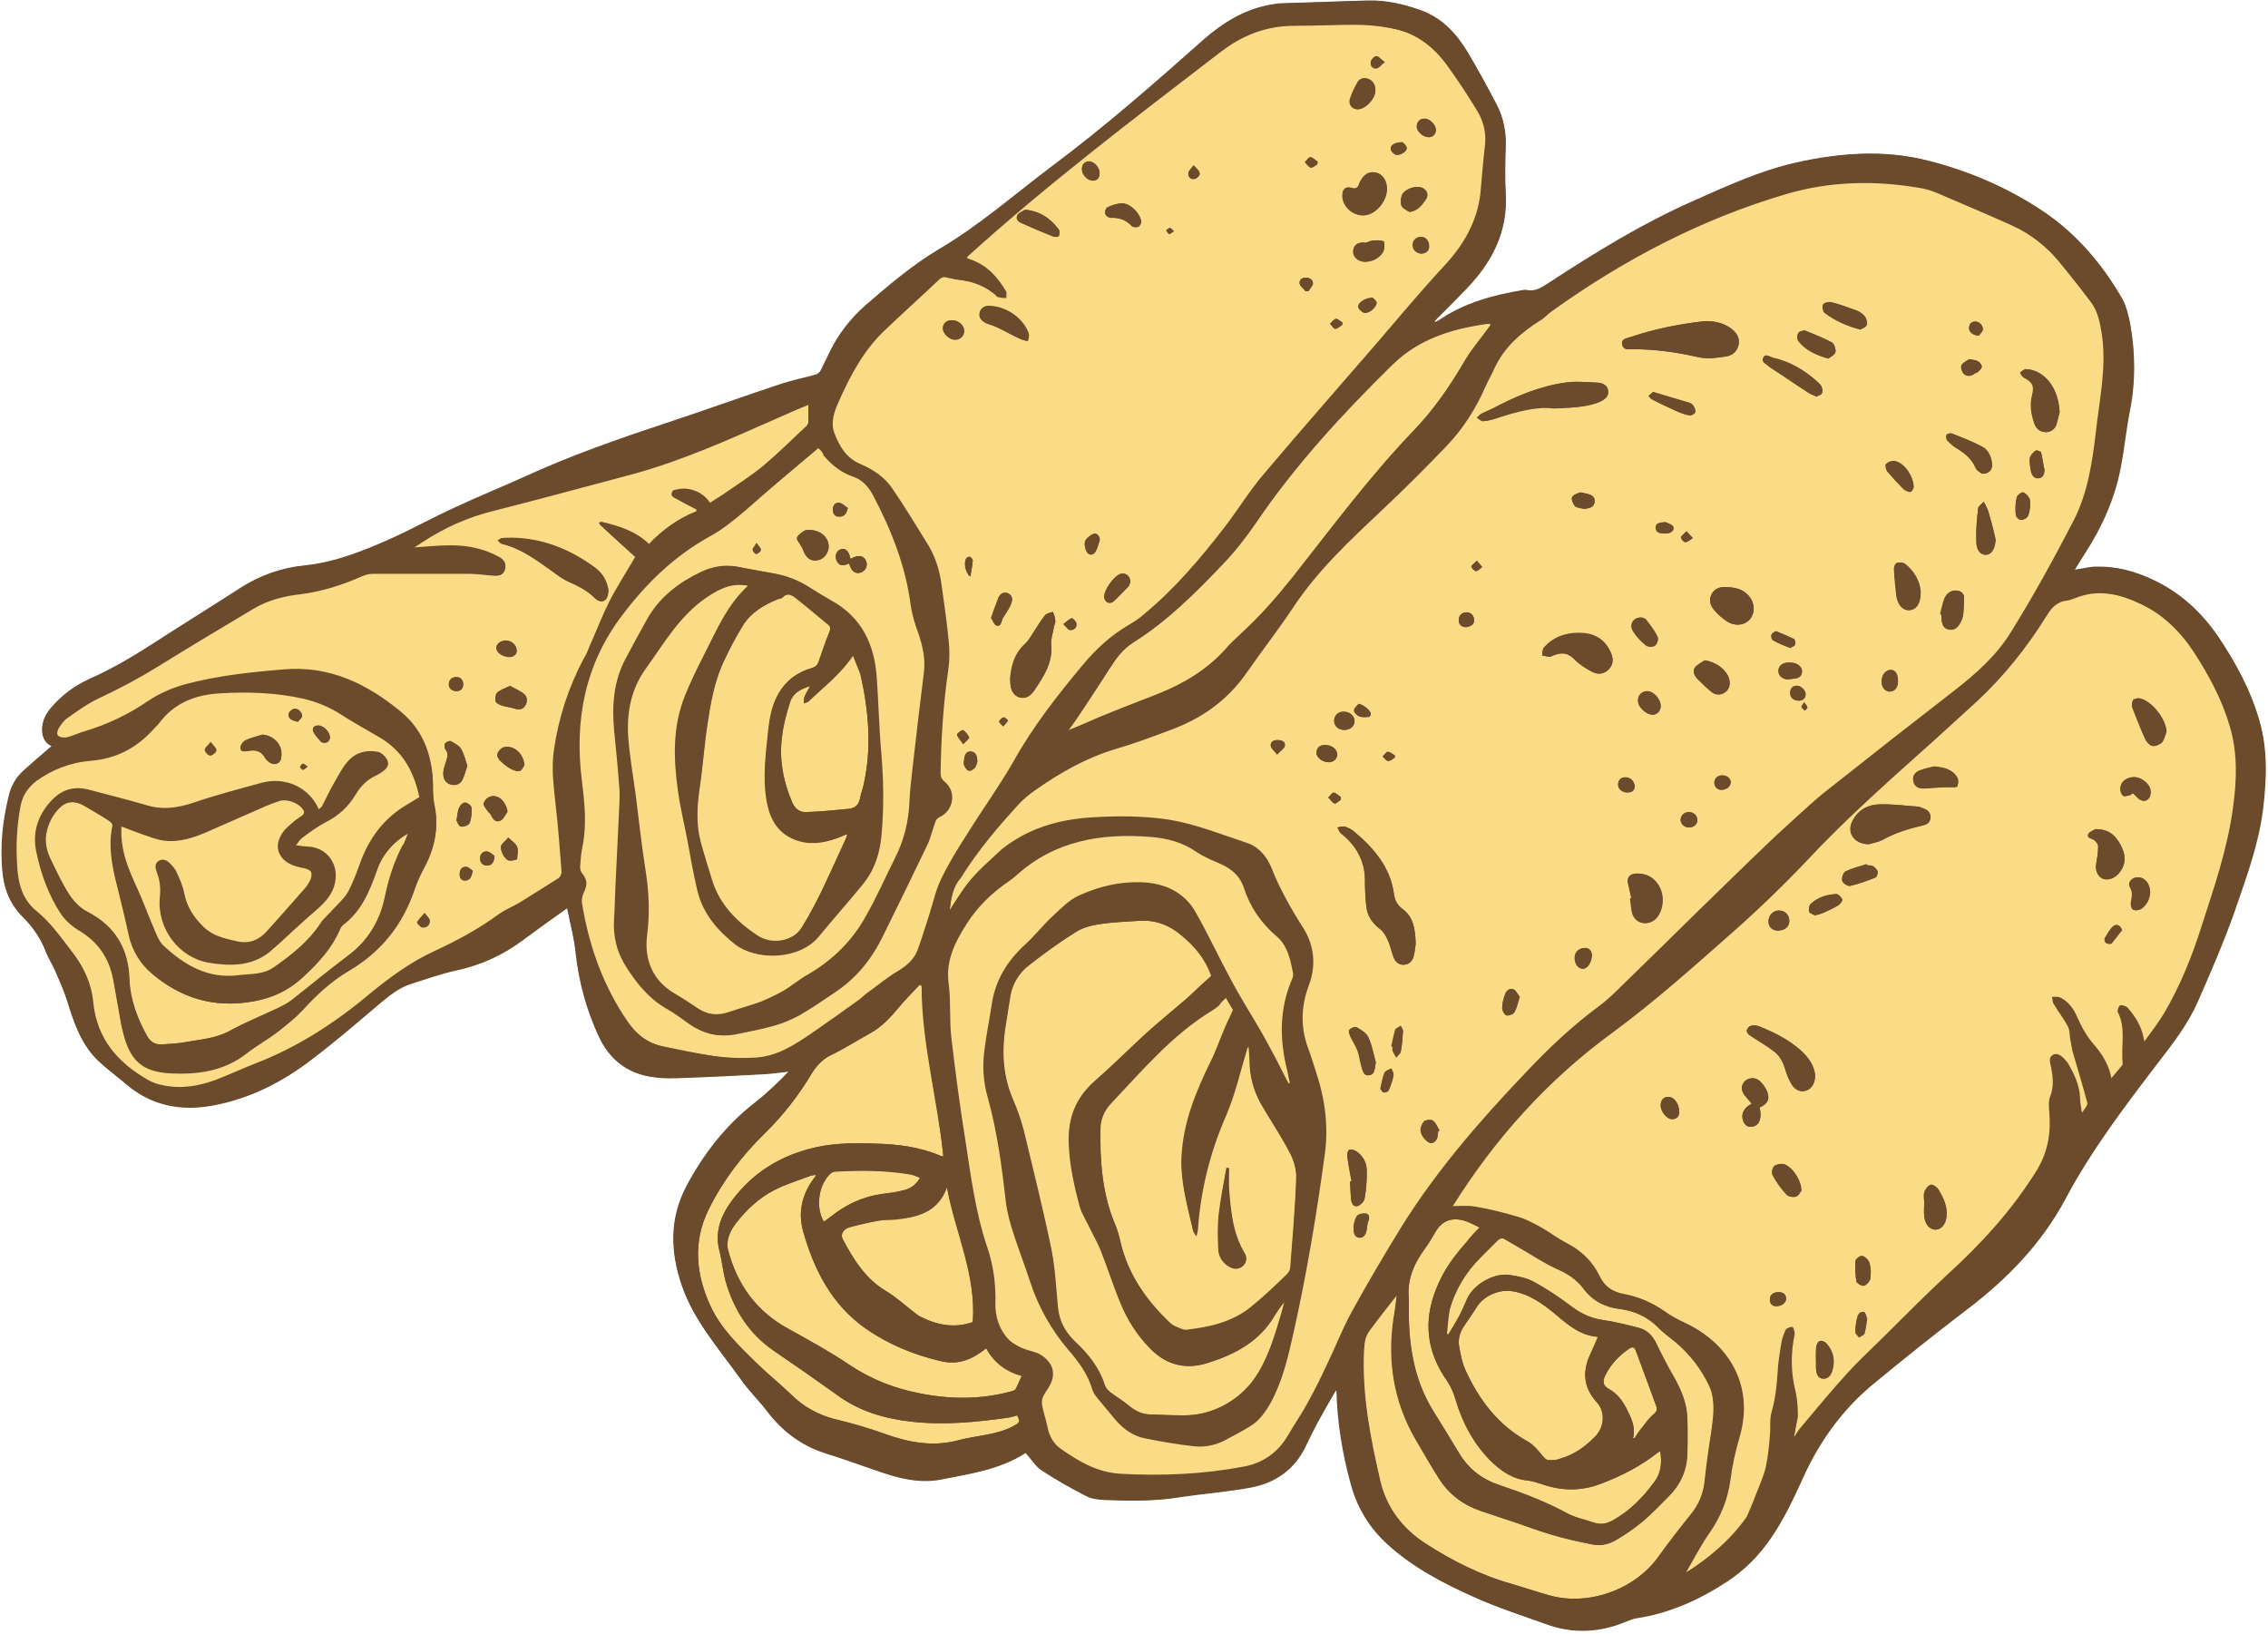
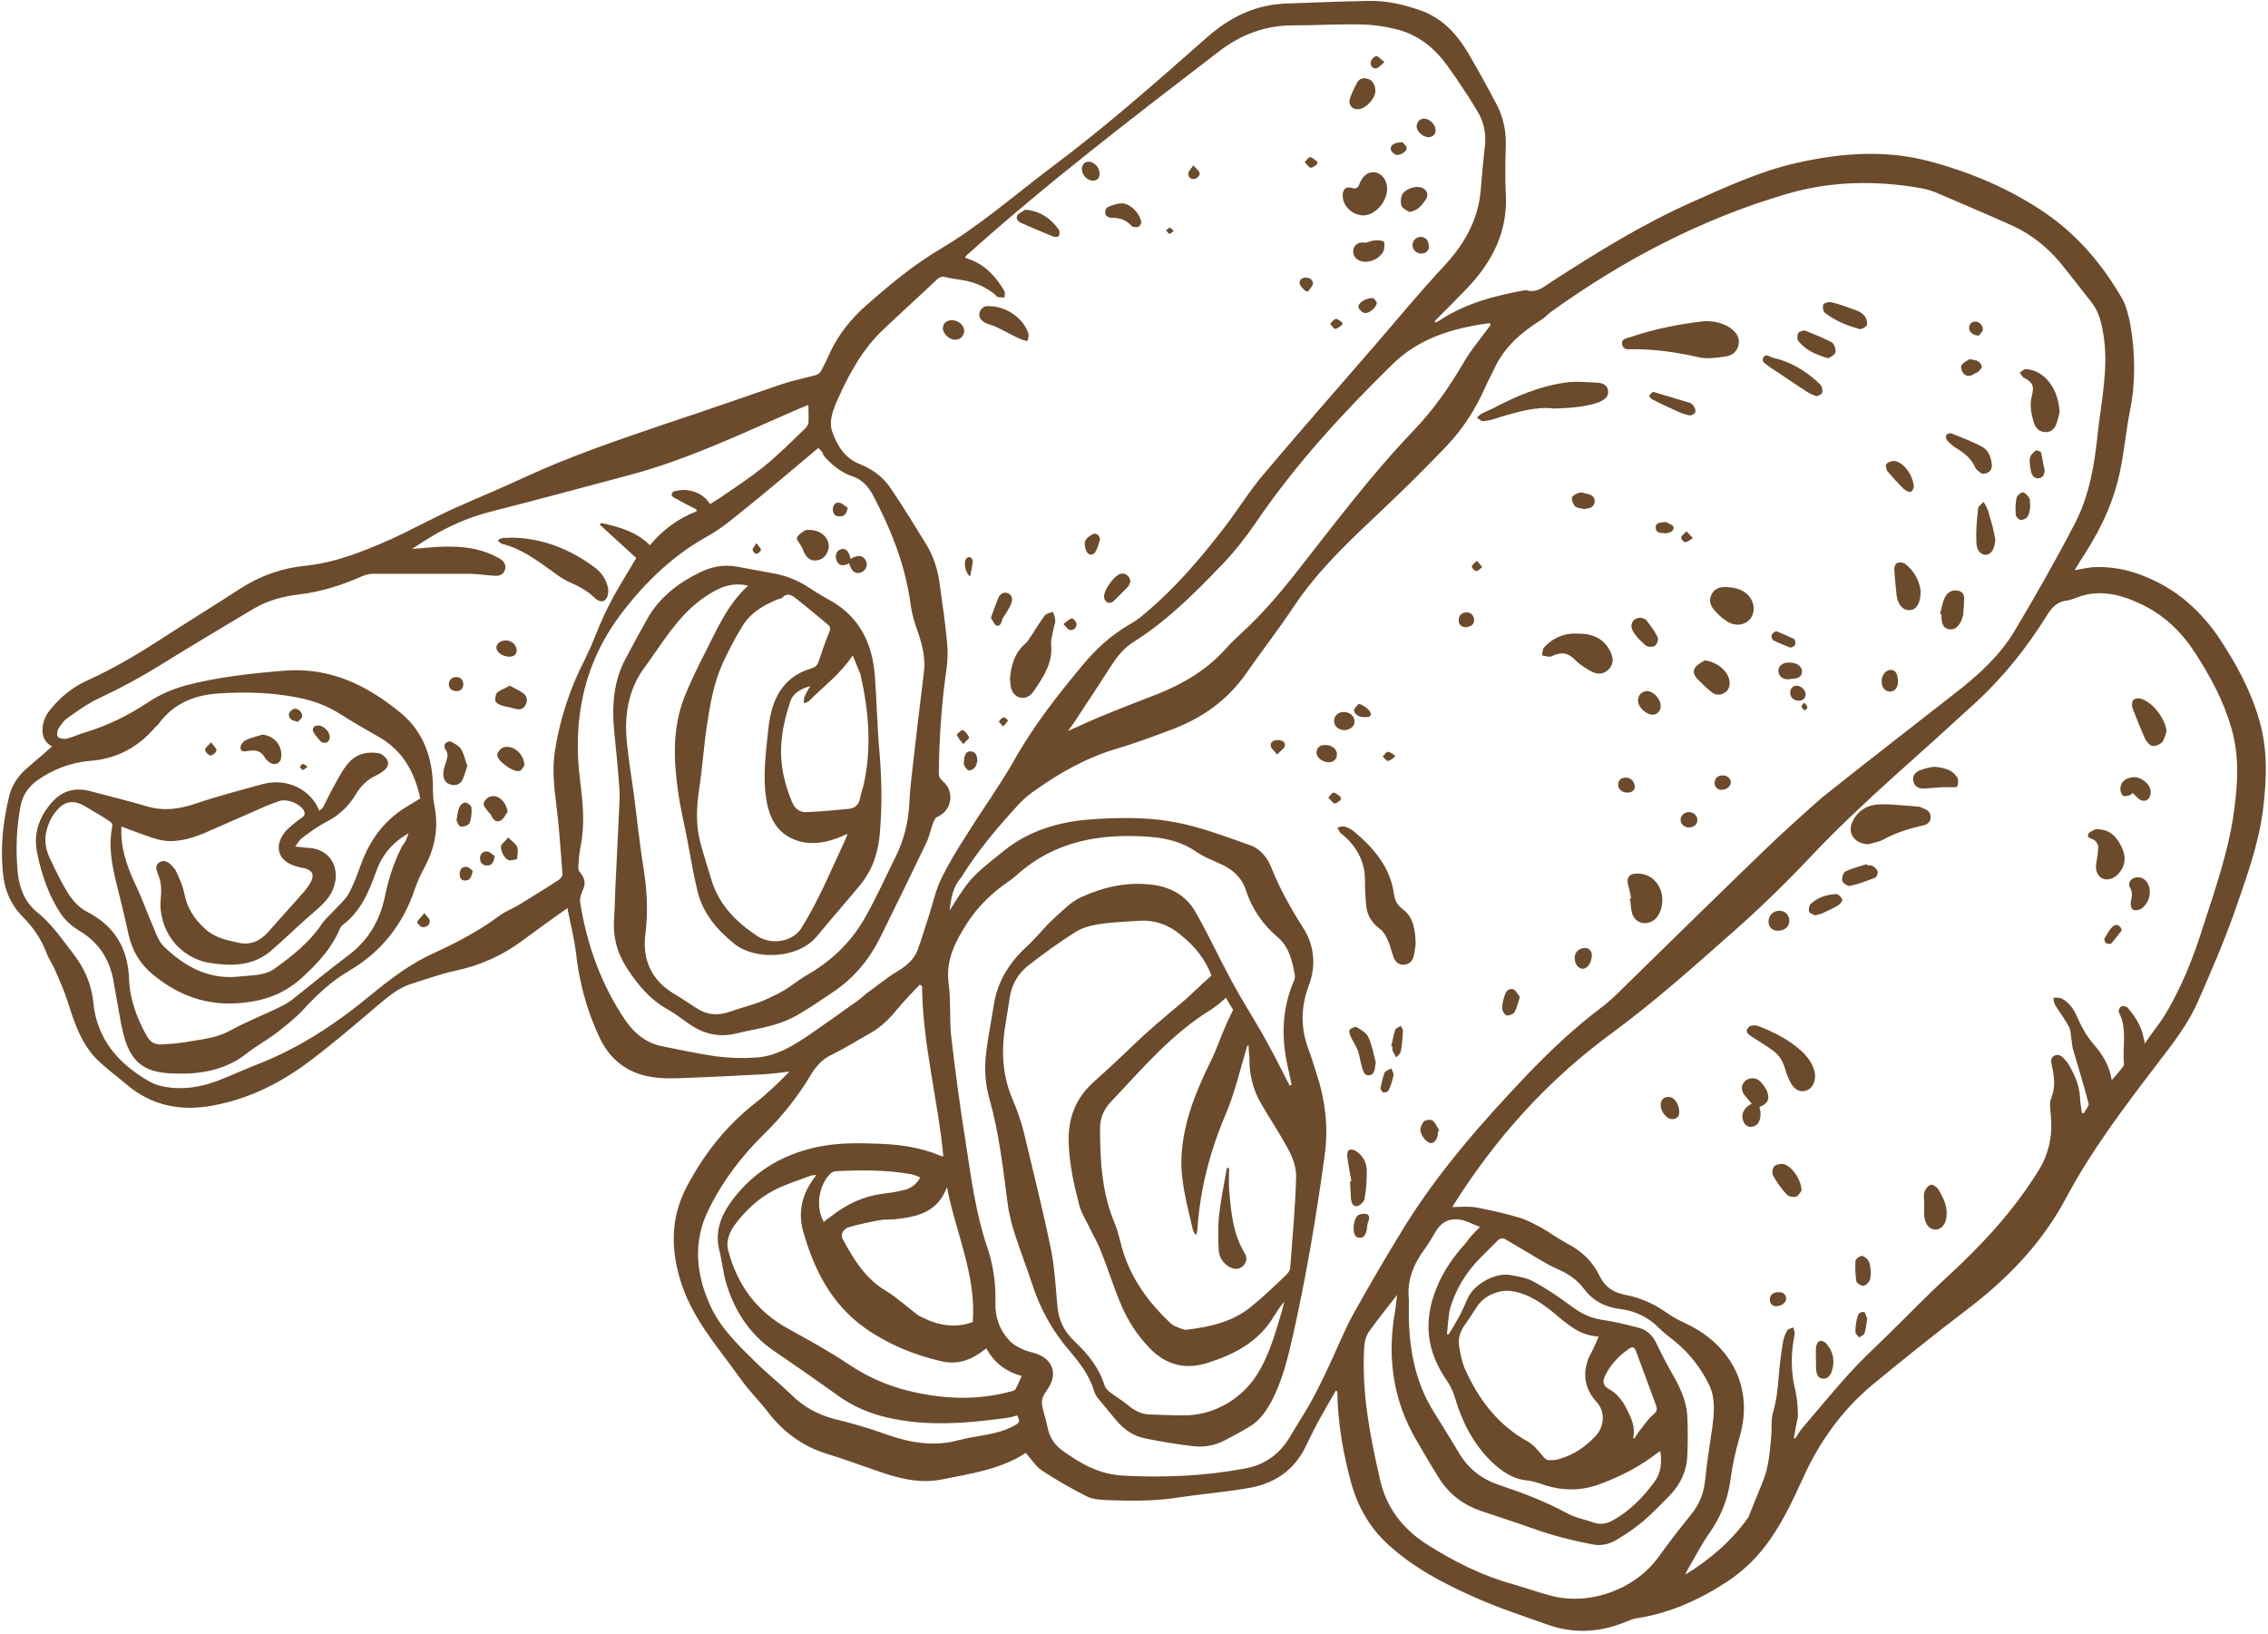
<svg xmlns="http://www.w3.org/2000/svg" height="360.8" preserveAspectRatio="xMidYMid meet" version="1.0" viewBox="-0.2 -0.2 500.8 360.8" width="500.8" zoomAndPan="magnify">
  <g id="change1_1">
-     <path d="M498.6,158.8c-1.9-6.7-5.2-12.7-9-18.4c-3.7-5.4-8.4-9.8-14.4-12.6c-4-1.9-8.1-3-12.5-2.9 c-1.6,0-3.2,0.5-4.9,0.7c0.8-1.3,1.6-2.5,2.3-3.7c3.7-5.9,6.6-12.1,7.9-19c0.8-4.1,1.1-8.3,2-12.4c1.3-6.4,1.3-12.8,0.1-19.2 c-0.4-2.1-0.9-4.2-2-6c-4.3-7.3-9.8-13.8-16.8-18.6c-7.8-5.3-16.5-9.1-25.6-11.4c-9.7-2.5-19.6-1.8-29.4,0.4 c-7.9,1.8-15.3,5.2-22.7,8.5c-11.1,4.9-21.5,11.3-31.6,17.9c-1.6,1-3.1,2.2-5.2,1.7c-0.2,0-0.4,0-0.5,0c-6.7,1.1-13.1,2.8-18.8,6.7 c-0.3,0.2-0.6,0.3-0.8,0.4c-0.1-0.1-0.1-0.2-0.2-0.3c2.4-2.4,4.8-4.8,7.2-7.3c5.6-5.8,9-12.5,8.5-20.9c-0.2-3.5-0.1-7,0-10.5 c0.1-3.1-0.5-6.1-1.9-8.9c-2.1-4-4.2-8-6.6-11.9c-2.5-4.1-5.6-7.4-10.3-9.1c-3.7-1.3-7.5-2.2-11.5-2.1c-6.3,0.2-12.5,0.4-18.8,0.6 c-1.1,0-2.1,0.2-3.2,0.4c-5.5,1.1-10,3.9-14.2,7.5c-11,9.8-22.1,19.5-33.9,28.3c-8.1,6.1-15.7,12.8-24.5,18 c-5.9,3.5-11.2,8-16.4,12.5c-3.3,2.9-6,6.4-7.9,10.3c-0.7,1.4-1.3,2.7-2,4.1c-0.2,0.4-0.7,0.8-1.1,0.9c-2.5,0.7-5,1.2-7.5,2 c-8.5,2.8-17,5.9-25.5,8.7c-10.6,3.5-21.2,7.2-31.4,11.9c-5.1,2.3-10.3,4.4-15.4,6.8c-4.8,2.2-9.5,4.8-14.4,7 c-5.9,2.6-11.9,5-18.4,5.7c-5.3,0.5-10.1,2.2-14.6,5.1c-6,3.9-12.2,7.7-18.2,11.6c-4.8,3.1-9.7,6.1-15,8.4 c-3.4,1.6-6.4,3.8-8.8,6.8c-1.1,1.4-1.7,3-1.6,4.8c0.1,1.5,0.8,2.7,2.1,3.2c-2.1,1.8-4.2,3.6-6.2,5.4c-1.7,1.5-2.8,3.5-3.3,5.7 c-1.3,5.4-1.9,10.8-1.4,16.3c0.3,3.9,1.6,7.4,4.5,10.3c2.2,2.2,4,4.7,5.1,7.7c0.6,1.5,1.5,2.8,2.1,4.3c0.9,2.1,1.9,4.3,2.6,6.5 c1.5,4.9,3.1,9.7,6.9,13.3c1.9,1.8,4.1,3.4,6.1,5.1c5.6,4.8,12.1,5.9,19.1,4.7c8.2-1.5,15.4-5.2,21.9-10.2c5-3.8,9.8-7.9,14.6-12 c2.3-1.9,4.5-3.8,7.4-4.7c3.3-1,6.5-2.2,9.8-2.9c5.5-1.2,10.5-3.4,14.9-6.8c3.1-2.4,6.3-4.6,9.7-7c0.7,3.4,1.6,6.7,1.9,10 c0.7,6.4,2.4,12.6,5.1,18.4c2.3,5,6.2,8.1,11.7,8.9c2.4,0.3,4.9,0.3,7.3,0.2c5.7-0.2,11.5-0.5,17.2-0.8c1.9-0.1,3.8-0.4,5.8-0.6 c-2.4,2.5-4.9,4.9-7.6,7c-6.4,5-11.3,11.3-15.1,18.5c-3.7,7.1-3.5,14.3-1,21.7c2.7,7.9,8.2,14,12.9,20.6c1.8,2.6,4.1,4.8,6,7.3 c3.3,4.4,7.5,7.5,12.8,9.2c3.9,1.2,7.6,2.6,11.5,3.9c4.5,1.5,9.1,2.8,13.9,1.9c6.5-1.2,13.2-2.2,18.8-5.9c1.2,1.3,2.2,3,3.6,3.9 c3.2,2.1,6.5,3.9,9.9,5.7c1.2,0.6,2.7,0.7,4,0.8c5.5,0.2,10.9,0.3,16.4-0.6c5.3-0.9,10.8-1.2,16.1-2.2c5.2-1,9.3-4,11.8-9 c0.9-1.8,1.7-3.5,2.6-5.2c1.3-2.4,2.7-4.7,4.1-7.2c0.2,0.2,0.2,0.3,0.2,0.4c0.2,6.9,1.3,13.6,3.1,20.2c1.4,5.3,4.1,9.8,8.2,13.5 c5.6,5.1,12.3,8.5,19.1,11.6c5.1,2.3,10.5,4,15.7,5.9c6,2.2,11.9,1.9,17.8-0.6c0.7-0.3,1.4-0.6,2.2-0.7c7.3-1.1,13.9-4.1,20-8.1 c3.8-2.5,7-5.7,9.6-9.5c2.9-4.2,5-8.7,7.1-13.3c3.6-8,8.6-15,15.3-20.6c6.9-5.7,13.9-11.3,21-16.7c8.8-6.7,16.3-14.4,21.6-24.2 c5.8-10.8,13.1-20.5,20.5-30.2c3.3-4.3,6.6-8.5,8.8-13.5c2.9-6.6,5.8-13.3,8.2-20.1c2.5-7.3,5.2-14.6,6.2-22.3 C500.2,171.9,500.5,165.3,498.6,158.8z M445.8,82.1c0.1-0.1,0.2-0.2,0.3-0.2c0.2-0.2,0.5-0.4,0.7-0.5c-0.2,0.1-0.5,0.3-0.7,0.5 C446,81.9,445.9,82,445.8,82.1L445.8,82.1z M410.6,294.8c-0.1,0.1-0.2,0.1-0.4,0.2l0,0C410.3,295,410.5,294.9,410.6,294.8z M373.6,118.7c-0.1,0.1-0.3,0.2-0.4,0.3C373.4,118.8,373.5,118.8,373.6,118.7L373.6,118.7z M348.4,139.5c-2.3,0-4.3,0.6-6.1,1.8 C344.1,140.1,346.1,139.5,348.4,139.5c2.3,0,4.3,0.6,5.7,2.1C352.7,140.1,350.7,139.5,348.4,139.5z M257.4,50.7 c0.1-0.1,0.3-0.2,0.4-0.3C257.6,50.4,257.5,50.6,257.4,50.7L257.4,50.7z" fill="#6B4B2C" />
-   </g>
+     </g>
  <g>
    <g id="change2_1">
-       <path d="M209.5,200.8c0.3-2.9,0.8-5.3,2.1-7.6c3.7-6.1,8.3-11.4,13.1-16.6c1-1.1,2.1-2,3.4-2.8 c5.5-3.8,11.2-7,17.6-9c4.1-1.2,8.1-2.7,12.1-4.2c6.9-2.5,12.6-6.6,16.9-12.7c3.4-4.9,7.1-9.6,10.4-14.6 c5.4-8.1,12.5-14.7,19.5-21.3c4.9-4.6,9.6-9.3,14.3-14.2c3.6-3.8,6.4-8.2,8.5-13c0.6-1.4,1.3-2.7,2-4.1c2.2-4.7,5.9-7.9,10.2-10.6 c0.9-0.6,1.6-1.4,2.5-2c15.9-11.4,33.1-20.4,51.9-25.9c9.6-2.8,19.5-3,29.3-1.3c1.3,0.2,2.6,0.6,3.8,1.1c5.6,2.3,11.1,4.7,16.6,7.2 c4.2,1.9,7.8,4.7,10.7,8.3c2.4,2.9,4.8,5.9,7.1,9c1.5,2,2,4.5,2.4,7c1.1,7.3-0.5,14.4-1.3,21.6c-0.8,6.8-1.8,13.5-4.9,19.6 c-4.3,8.3-8.8,16.5-13.7,24.4c-3.2,5.3-7.8,9.4-12.7,13.2c-9.3,7.2-18.5,14.4-27.7,21.7c-3.1,2.4-5.9,5.1-8.8,7.7 c-3.1,2.8-6.1,5.7-9.1,8.6c-3.7,3.6-7.4,7.2-11.1,10.8c-6.2,6.1-12.4,12.2-18.7,18.3c-1,0.9-2,1.8-3.1,2.6c-5.8,4.3-11,9.2-16,14.5 c-10.1,10.6-19.7,21.6-27.5,34.1c-3.8,6.2-7.5,12.4-11,18.8c-2.1,3.8-3.7,8-5.6,11.9c-1.3,2.8-2.7,5.6-4.2,8.3 c-1.3,2.4-2.9,4.7-4.3,7.1c-2.2,3.8-5.5,6.1-9.7,6.9c-9,1.7-18,2.1-27.2,1.6c-5.3-0.3-9.4-2.8-13.4-5.6c-1.7-1.2-2.8-3-3.2-5.1 c-0.3-1.7-0.9-3.3-1.2-4.9c-0.1-0.6,0-1.4,0.3-2c0.3-0.8,1-1.5,1.4-2.3c1.4-2.7,0.6-5.4-2.2-6.7c-1.2-0.5-2.6-0.7-3.8-1.3 c-1.1-0.5-2.2-1.2-3-2c-2.1-2.3-3.1-5.1-3-8.3c0.1-4.3-0.5-8.5-1.9-12.5c-2.5-7.5-3.5-15.3-4.7-23.1c-1.2-7.5-2.2-15-3.1-22.6 c-0.4-4,0-8-0.6-12c-0.7-5.4,1.5-9.6,4.2-13.8c2.1-3.2,4.8-5.9,7.9-8.2c0.9-0.7,1.9-1.3,2.8-2.1c8.6-7.7,18.8-9.4,29.8-8.5 c3.6,0.3,6.9,1.3,10,3.3c1.6,1.1,3.5,1.8,5.2,2.6c2.7,1.2,4.7,2.9,5.7,5.8c1.3,4.1,3.7,7.6,7,10.4c2.6,2.2,3.2,5.2,3.8,8.3 c0.1,0.5,0,1-0.2,1.4c-2.8,6.5-2.8,13.2-1.1,20c0.2,1,0.4,2,0.6,2.9c-0.1,0.1-0.3,0.1-0.4,0.2c-1.1-2.1-2.1-4.2-3.2-6.2 c-1-1.8-1.9-3.7-3-5.5c-2.2-3.9-4.6-7.6-6.7-11.5c-2.7-5-5.1-10.2-7.9-15.1c-2.1-3.8-5.8-5.6-10-6.1c-5.3-0.5-10.5,0.6-15.3,2.8 c-2.3,1-4.1,3-6,4.7c-2.1,2-3.9,4.3-6,6.2c-3.9,3.6-6.5,7.8-7.3,13.1c-0.5,3.3-1.2,6.7-1.6,10c-0.5,3.6-0.3,7.1,0.7,10.6 c2.1,7.5,3.1,15.2,4,23c0.3,2.5,1,5,1.8,7.4c1.1,3.4,2.4,6.7,3.5,10.1c1.8,5.6,4.6,10.6,8.4,15.1c2.3,2.6,4.4,5.5,5.4,8.9 c0.2,0.6,0.5,1.1,0.9,1.6c1.3,1.6,2.6,3.1,3.9,4.7c1.7,2.1,3.9,3.6,6.5,4.1c3.5,0.7,7,1.2,10.5,1.7c2.4,0.3,4.7-0.2,6.9-1.2 c1.9-0.9,3.8-1.9,5.6-3.1c2.1-1.3,3.5-3.2,4.7-5.3c2.7-4.8,3.9-10,5-15.3c2.9-13,5-26.1,6.9-39.3c0.9-6.3,0.1-12.4-1.9-18.4 c-0.6-1.8-1.2-3.6-1.8-5.4c-1.7-4.7-1.5-9.3,0.3-14c1.5-4.1,1.2-8.5-1.2-12.2c-2.8-4.4-5.3-8.8-7.2-13.6c-0.9-2.2-2.4-4.1-4.7-4.9 c-5.7-1.9-11.4-4.2-17.3-5.2c-5.8-0.9-11.8-0.9-17.7-0.5c-7,0.5-13.6,2.4-19.4,7C214.7,193.1,214.3,193.3,209.5,200.8z M312.4,208.1c-0.1-3.2-0.5-5.9-2.9-7.6c-1.2-0.9-1.7-1.9-1.9-3.3c-0.8-5.9-4.4-10.1-8.8-13.8c-0.6-0.5-1.4-0.9-2.1-1.1 c-0.5-0.1-1,0.1-1.6,0.2c0.3,0.4,0.4,1,0.8,1.3c3.4,2.7,5.4,6.2,5.3,10.7c0,1.8,0.1,3.6,0.3,5.4c0.2,2.1,1.3,3.7,3,5 c0.8,0.6,1.3,1.5,1.7,2.4c0.6,1.2,0.8,2.5,1.3,3.8c0.4,1.1,1.2,1.8,2.4,1.7c1.2-0.1,1.9-1,2.1-2.1 C312.3,209.7,312.3,208.7,312.4,208.1z M376.4,70.7c-5.6,0.6-11.1,1.7-16.5,3.5c-0.9,0.3-2.2,0.4-1.9,1.7c0.3,1.3,1.5,1,2.4,1 c5,0,9.8,0.7,14.6,1.8c1.9,0.4,3.9,0.1,5.9-0.2c1.4-0.2,2.5-1.1,2.8-2.6c0.3-1.6-0.5-2.7-1.7-3.6C380.4,71.1,378.4,70.7,376.4,70.7 z M342.7,89.8c5.1,0.1,8.2-0.3,10.4-1.3c1-0.5,1.9-1.1,1.8-2.3c-0.1-1.3-1.1-1.8-2.2-1.9c-2.5-0.1-5-0.4-7.4,0 c-5.6,0.8-10.8,3-15.9,5.7c-0.8,0.4-1.6,0.7-2.4,1.1c-0.4,0.2-0.7,0.6-1.1,0.9c0.5,0.3,0.9,0.8,1.4,0.8c1.1-0.1,2.3-0.4,3.4-0.8 C334.8,90.4,339,89.3,342.7,89.8z M348.4,139.5c-3,0-5.7,1-7.7,3.3c-0.3,0.4-0.3,1.1-0.4,1.7c0.6,0.1,1.1,0.3,1.7,0.3 c0.4,0,0.7-0.3,1.1-0.4c2-0.7,3.1-0.3,4.6,1.2c1,1,2.3,1.8,3.6,2.5c1.3,0.7,2.7,0.6,3.8-0.6c1.1-1.2,0.9-2.5,0.3-3.8 C354,140.6,351.5,139.5,348.4,139.5z M454.6,90.8c-0.2-2.7-0.8-4.7-2.1-6.5c-1.3-1.7-3.1-2.9-5.3-3c-0.4,0-0.9,0.5-1.3,0.8 c0.3,0.4,0.5,0.9,0.9,1.1c1.9,1,2.3,1.8,1.8,3.8c-0.6,2.2-0.2,4.3,0.5,6.4c0.4,1,1.1,1.7,2.3,1.8c1.2,0.1,2.1-0.6,2.5-1.6 C454.2,92.6,454.4,91.4,454.6,90.8z M360.1,198.1c-0.1,0-0.2,0-0.3,0.1c0.2,1.1,0.2,2.2,0.5,3.3c0.7,2.2,3.2,2.8,5,1.3 c1.6-1.4,2.2-4.6,1.1-6.9c-1-2.2-3-3.4-5.5-3.2c-1.3,0.1-1.9,1.1-1.5,2.4C359.6,196,359.8,197,360.1,198.1z M380.8,129.4 c-1.2,0-2.5,0.3-3.1,1.7c-0.6,1.2-0.3,2.5,0.9,3.7c0.7,0.8,1.5,1.5,2.4,2.1c1.9,1.3,4.1,1,5.3-0.5c1.2-1.6,0.9-3.9-0.7-5.4 C384.3,129.7,382.7,129.5,380.8,129.4z M423.9,130.3c-0.2-2.2-1.4-4.4-3.5-6c-0.4-0.3-1.3-0.4-1.8-0.2c-0.4,0.2-0.7,1-0.6,1.6 c0.1,1.9,0.3,3.7,0.5,5.6c0.3,2.1,1.5,3.4,3,3.2C423.1,134.3,424,132.9,423.9,130.3z M400.9,87.4c0.5-0.3,1.1-0.4,1.2-0.8 c0.2-0.4,0.1-1-0.1-1.5c-0.2-0.4-0.6-0.7-1-1.1c-2.8-2.5-6-4.4-9.7-5.2c-0.7-0.2-1.6-1-2.1-0.1c-0.6,1.1,0.6,1.4,1.2,2 c0,0,0.1,0.1,0.1,0.1c2.8,1.8,5.5,3.7,8.3,5.5C399.4,86.8,400.1,87,400.9,87.4z M298.3,260.6c-0.1,0-0.3,0-0.4,0.1 c0.1,1.2,0.1,2.5,0.2,3.7c0.1,0.9,0.4,1.9,1.4,1.7c0.6-0.1,1.5-1,1.6-1.6c0.4-2,0.5-4.1,0.5-6.2c0-1.7-0.8-3.3-2.3-4.3 c-0.4-0.3-1.2-0.5-1.6-0.3c-0.3,0.1-0.5,1-0.4,1.5C297.6,257,297.9,258.8,298.3,260.6z M437.5,104.4c1.5,0,2.3-0.9,2.2-2.2 c-0.2-1.6-0.8-3.1-2.2-3.8c-2.1-1.1-4.4-2-6.7-2.9c-0.3-0.1-1,0.1-1.1,0.3c-0.2,0.3-0.1,1,0.2,1.3c0.6,0.6,1.2,1.2,1.9,1.6 c1.8,1.1,3.4,2.3,4.3,4.4C436.3,103.8,437.1,104.1,437.5,104.4z M376.2,145.6c-0.7,0.5-1.6,0.9-2.1,1.5c-0.6,0.8-0.2,1.8,0.5,2.5 c1,1,2,2,3.1,2.9c0.9,0.7,2,0.8,3,0.1c1-0.7,1.2-1.8,0.9-3C381,147.7,378.7,146,376.2,145.6z M440.5,119c-0.4-1.7-0.8-3.3-1.3-5 c-0.2-0.6-0.3-1.3-0.6-1.9c-0.2-0.5-0.5-1-0.8-1.5c-0.4,0.5-1.1,0.9-1.2,1.4c-0.3,2.5-0.5,4.9-0.4,7.4c0,2,1,2.9,2.1,2.9 C439.7,122.2,440.3,121,440.5,119z M410.6,72.6c0.4-0.3,1.2-0.5,1.3-1c0.2-0.5,0-1.3-0.3-1.8c-0.4-0.6-1.1-1.1-1.8-1.4 c-1.9-0.7-3.8-1.4-5.8-1.9c-0.5-0.1-1.6,0.2-1.7,0.6c-0.2,0.5,0,1.5,0.4,1.8C405.1,70.7,407.6,71.8,410.6,72.6z M428.3,135.5 c0.1,0,0.1,0,0.2,0.1c0,0.3,0,0.5,0,0.8c0.1,1.1,0.3,2.1,1.5,2.4c1.3,0.3,2.1-0.4,2.7-1.5c0.3-0.5,0.5-1.2,0.6-1.8 c0.1-1.2,0.2-2.4,0.2-3.6c0-0.9-0.6-1.5-1.5-1.6c-1.3-0.2-2.3,0.5-2.8,1.6C428.9,133,428.7,134.3,428.3,135.5z M303.6,234.4 c-0.5-1.9-0.9-3.8-1.7-5.5c-0.4-1-1.6-1.7-2.6-2.3c-0.3-0.2-1.3,0.2-1.6,0.6c-0.2,0.3,0.1,1.1,0.3,1.6c0.5,1,1.1,1.9,1.5,2.9 c0.4,1,0.5,2.2,0.8,3.2c0.3,1,0.5,2.5,1.7,2.3C303.5,237.1,303.3,235.6,303.6,234.4z M403.5,79c0.5-0.4,1.4-0.9,1.6-1.5 c0.1-0.6-0.3-1.8-0.8-2.1c-1.9-1-3.9-1.8-5.9-2.6c-0.4-0.1-1.3,0.2-1.5,0.5c-0.3,0.5-0.3,1.4,0,1.8C398.5,77.2,400.8,78.2,403.5,79 z M362.3,136.1c-1.9,0-2.8,1.6-1.9,3c0.7,1.2,1.7,2.2,2.8,3.1c0.4,0.4,1.6,0.4,2,0.1c0.5-0.3,0.9-1.5,0.6-1.9 c-0.6-1.4-1.6-2.6-2.5-3.8C363.1,136.3,362.5,136.2,362.3,136.1z M364.8,86.4c-0.5,0.4-0.7,0.6-1,0.8c0.2,0.2,0.4,0.6,0.6,0.7 c1.7,0.9,3.4,1.7,5.2,2.5c1,0.5,2.1,0.9,3.1,1.1c0.4,0.1,1.1-0.2,1.3-0.6c0.2-0.3,0-1-0.3-1.4c-0.2-0.4-0.6-0.7-1-0.8 C370.1,88,367.4,87.2,364.8,86.4z M422.3,107.3c0-2.5-2.2-5.4-4.2-5.7c-0.6-0.1-1.5,0.2-1.9,0.7c-0.2,0.2,0,1.3,0.4,1.7 c1.1,1.3,2.3,2.6,3.5,3.8c0.4,0.3,1.1,0.7,1.5,0.6C422,108.2,422.2,107.5,422.3,107.3z M364.7,157.6c1,0,1.8-0.8,1.8-1.9 c0-1.6-1.6-3.3-3-3.3c-1.2,0-2.1,1-2,2.2C361.5,155.9,363.3,157.6,364.7,157.6z M448.1,111.5c-0.1-0.8,0-1.4-0.2-1.7 c-0.3-0.5-0.9-1.2-1.4-1.3c-0.5,0-1.3,0.7-1.4,1.2c-0.3,1.2-0.3,2.5-0.2,3.7c0,0.5,0.7,1.2,1.2,1.2c0.5,0,1.3-0.4,1.5-0.9 C447.9,112.9,448,112,448.1,111.5z M335.3,219.8c-0.4-0.5-0.7-1.2-1.2-1.5c-0.8-0.4-1.6,0.1-1.9,0.9c-0.4,1-0.7,2.1-0.7,3.2 c0,0.5,0.5,1.5,1,1.6c0.5,0.1,1.5-0.3,1.7-0.7C334.7,222.3,334.9,221.1,335.3,219.8z M451.2,103.6c-0.2-1.4-0.4-2.6-0.7-3.9 c-0.1-0.2-1-0.6-1.2-0.4c-0.6,0.4-1.2,1.1-1.3,1.7c-0.1,1,0.1,2,0.3,3c0.2,0.8,0.7,1.5,1.7,1.4C451,105.2,451.1,104.4,451.2,103.6z M317.4,249.6c0.1-0.1,0.2-0.1,0.3-0.2c-0.5-0.8-0.8-1.7-1.5-2.2c-0.4-0.3-1.6-0.1-1.9,0.2c-0.5,0.6-0.9,1.6-0.7,2.3 c0.2,0.9,0.9,1.8,1.7,2.3c0.8,0.5,1.6-0.1,1.9-1C317.3,250.6,317.3,250.1,317.4,249.6z M394.8,149.8c0.2,0,0.5-0.1,0.7-0.1 c1.1-0.1,2.2-0.3,2.2-1.7c0-1-1-1.8-2.4-1.9c-0.3,0-0.5,0-0.8,0c-1.3,0.1-2.1,0.9-2,2C392.6,149.1,393.5,149.8,394.8,149.8z M298.7,270.4c0,1.4,0,2.5,1.2,2.6c1.2,0.1,1.5-0.9,1.7-1.8c0.1-0.6,0.1-1.2,0.3-1.7c0.3-0.7,0.4-1.6-0.5-1.8 c-0.6-0.1-1.7,0.1-2,0.6C298.9,269,298.8,270,298.7,270.4z M349.7,112.1c1-0.1,2-0.3,2.2-1.4c0.2-1.3-0.8-1.7-1.8-1.9 c-0.5-0.1-1.1-0.4-1.6-0.2c-0.6,0.2-1.5,0.6-1.6,1.1c-0.1,0.6,0.3,1.4,0.7,1.9C348.2,111.9,349.1,111.9,349.7,112.1z M296.7,160.9 c1.3,0,2.1-0.8,2.2-1.9c0-1.2-1.1-2.1-2.4-2.1c-1.2,0-2.1,0.8-2.1,2C294.4,160.1,295.4,160.9,296.7,160.9z M418.9,150.2 c0-1.6-0.6-2.5-1.6-2.5c-1.1,0-2.1,1.2-2,2.7c0,1.2,0.8,2.1,1.8,2.1C418.2,152.4,418.9,151.5,418.9,150.2z M349.8,209.1 c-1.4,0-2.3,0.9-2.3,2.2c0,1.3,0.8,2.4,1.8,2.4c1,0,1.9-1.3,2-2.9C351.3,209.7,350.7,209.1,349.8,209.1z M295.1,166.4 c0-1.2-1.3-2.1-2.8-2.1c-1,0-1.7,0.5-1.8,1.6c-0.1,1.1,1.3,2.2,2.7,2.2C294.3,168,295.1,167.3,295.1,166.4z M307.1,230.9 c0.1,0,0.1,0,0.2,0c0,0.3-0.1,0.7,0,0.9c0.2,0.5,0.6,1,0.8,1.5c0.3-0.4,0.9-0.8,1-1.3c0.3-1.5,0.4-3,0.5-4.5c0-0.4-0.3-0.8-0.5-1.2 c-0.4,0.3-1,0.5-1.2,0.8C307.6,228.4,307.4,229.6,307.1,230.9z M434.6,79.1c-0.5,0.4-1.4,0.7-1.7,1.4c-0.2,0.4,0.1,1.4,0.5,1.8 c0.7,0.7,1.6,0.6,2.4,0c0.3-0.2,0.6-0.2,0.8-0.4c0.3-0.3,0.8-0.8,0.8-1.1c0-0.4-0.4-1-0.8-1.2C436.1,79.3,435.5,79.3,434.6,79.1z M395.1,142.9c0.4-0.3,0.9-0.5,1-0.8c0.1-0.3,0-1-0.2-1.2c-1.3-0.6-2.6-1.2-3.9-1.7c-0.3-0.1-0.9,0.4-1.1,0.8 c-0.1,0.3,0.1,1.1,0.4,1.2C392.5,141.9,393.8,142.4,395.1,142.9z M304.6,240.1c0.2,0.3,0.4,0.8,0.7,0.9c0.3,0.1,1-0.2,1.1-0.4 c0.5-1.1,0.9-2.2,1.1-3.4c0.1-0.5-0.3-1-0.5-1.5c-0.5,0.3-1.3,0.5-1.5,1C305.1,237.7,304.9,238.8,304.6,240.1z M372.7,182.5 c1.1,0,1.9-0.7,1.9-1.6c0-1-0.8-1.8-1.9-1.8c-1,0-1.8,0.8-1.8,1.7C370.9,181.7,371.7,182.4,372.7,182.5z M360.7,173.4 c0-1.2-0.9-2-2-2c-1,0-1.6,0.6-1.6,1.6c0,0.9,0.9,1.7,2,1.7C360,174.8,360.7,174.4,360.7,173.4z M379.8,174.2 c1.2,0,2.1-0.7,2.1-1.6c0-0.9-0.8-1.6-1.8-1.6c-1,0-1.7,0.5-1.8,1.6C378.4,173.6,379,174.1,379.8,174.2z M396.9,154.5 c0.8,0,1.5-0.3,1.6-1.3c0.1-0.9-1-2-1.9-2c-1,0-1.5,0.6-1.5,1.6C395,153.7,395.8,154.5,396.9,154.5z M323.6,138.2 c0.9-0.1,1.7-0.4,1.7-1.5c0-1-0.8-1.8-1.8-1.7c-1,0.1-1.6,0.7-1.6,1.8C322,137.7,322.6,138.2,323.6,138.2z M367.3,117.6 c0.2,0,0.4,0,0.6,0c0.8-0.1,1.6-0.5,1.4-1.4c-0.1-0.4-1-0.7-1.6-1c-0.2-0.1-0.4,0-0.7,0c-0.8,0.1-1.7,0.2-1.6,1.3 C365.6,117.5,366.4,117.6,367.3,117.6z M299.8,155.2c-0.4,0.5-1.1,1-1,1.5c0,0.5,0.7,1.1,1.2,1.3c0.6,0.2,1.3,0.1,2,0.1 c0.2,0,0.5-0.4,0.5-0.6C302.5,156.7,300.9,155.4,299.8,155.2z M436.7,73.9c0.2-0.3,0.7-0.7,0.9-1.2c0.2-0.9-0.7-1.9-1.6-1.9 c-0.8,0-1.3,0.4-1.4,1.3C434.5,73,435.3,73.8,436.7,73.9z M281.8,166.4c0.8-0.9,1.6-1.3,1.7-1.9c0.2-1-0.8-1.3-1.6-1.3 c-0.9,0-1.6,0.4-1.5,1.3C280.5,165,281.1,165.5,281.8,166.4z M295.8,176.4c0-0.2,0-0.4,0.1-0.6c-0.5-0.3-1-0.9-1.6-1 c-0.4,0-0.8,0.7-1.2,1.1c0.5,0.4,0.8,1.1,1.4,1.3C294.8,177.3,295.3,176.7,295.8,176.4z M372.2,117.1c-0.6,0.6-1.2,1-1.2,1.4 c0,0.4,0.7,1.1,1,1c0.6-0.1,1.1-0.6,1.6-0.9C373.2,118.2,372.8,117.8,372.2,117.1z M307.8,167.1c0-0.2,0-0.3,0-0.5 c-0.5-0.3-1-0.8-1.6-0.8c-0.3,0-0.7,0.7-1.1,1c0.4,0.4,0.8,1,1.2,1C306.8,167.9,307.3,167.4,307.8,167.1z M325.9,123.6 c-0.5,0.6-1.2,0.9-1.2,1.3c0,0.4,0.7,1,1,1c0.5-0.1,0.9-0.6,1.3-0.9C326.8,124.6,326.4,124.2,325.9,123.6z M398.2,154.8 c-0.3,0.5-0.6,0.9-0.6,1.1c0.1,0.3,0.5,0.5,0.7,0.8c0.2-0.2,0.6-0.5,0.6-0.7C398.8,155.7,398.5,155.4,398.2,154.8z M180.5,98.7 c0.6,0.6,1.1,1.1,1.5,1.7c1.8,2.1,3.8,3.8,6.5,4.7c2,0.7,3.5,2.3,4.5,4.2c4,7.7,7.3,15.6,8.3,24.3c0.2,2,0.9,4,1.6,5.9 c1.1,2.9,1.7,5.8,1.3,8.9c-0.8,7-1.7,14-2.5,21.1c-0.3,2.6-0.6,5.1-0.7,7.7c-0.2,4.2-1.3,8.3-3.1,12c-2.1,4.2-4.1,8.5-6.3,12.6 c-3,5.6-7.4,10-12.9,13.2c-1.9,1.1-3.7,2.5-5.6,3.7c-1.6,0.9-3.3,1.8-5,2.4c-2.2,0.9-4.6,1.4-6.8,2.2c-2.6,0.9-5,0.7-7.3-0.8 c-1.6-1.1-3.3-2.2-5-3.2c-5.1-2.9-7-7.6-6.3-13.1c0.6-4.7,0.4-9.3-0.3-13.9c-0.9-5.6-1.5-11.2-2.2-16.8c-0.6-4.4-1.4-8.9-1.7-13.3 c-0.3-5.3,0.7-10.4,4-14.9c3.8-5.3,7.1-11,12.5-15c2.8-2,5.6-3.7,9.2-3.3c0.3,0,0.7,0.1,1.2,0.2c-4.7,4.2-6.9,9.8-9.6,15 c-1.6,3.1-3.2,6.2-4.4,9.4c-2.7,6.8-2.4,13.9-1.5,20.9c0.5,3.7,1.4,7.3,2.1,11c0.7,3.7,1.4,7.4,2.2,11.1c1.2,5,4.4,8.7,8.3,11.8 c4.5,3.6,13.9,3.3,18.1-1.8c3.2-3.9,6.5-7.6,9.7-11.5c2.7-3.3,3.9-7.2,4.2-11.5c0.5-5.9,0.4-11.7-0.1-17.6 c-0.5-5.5-0.6-11.1-1-16.6c-0.5-7.3-3.3-13.3-10-17c-1.6-0.9-3.2-1.9-4.8-2.9c-2.3-1.5-4.9-2.5-7.6-3c-2.7-0.5-5.4-0.9-8.1-1.5 c-2.8-0.5-5.5-0.1-8,1.2c-4.8,2.4-8.9,5.5-11.7,10.2c-1.7,3-3.3,6-4.9,9c-2.6,4.9-3,10.3-2.5,15.7c0.4,4,0.8,8,1.1,12 c0.1,1.9,0,3.8,0,5.7c-0.2,4.9-0.5,9.8-0.7,14.7c-0.1,3-0.2,6.1-0.4,9.1c-0.3,4,0.6,7.7,2.8,11c2.4,3.7,5.1,7,9.1,9.2 c1.7,0.9,3.2,2.1,4.7,3.2c3.1,2.2,6.5,2.9,10.3,2.1c2.8-0.6,5.6-1.1,8.3-1.9c1.8-0.5,3.6-1.3,5.3-2.2c2.6-1.5,5.1-3.2,7.6-4.9 c4.9-3.2,8.4-7.5,10.9-12.7c3.3-6.7,6.6-13.4,9.8-20.1c0.7-1.5,1.1-3.3,1.7-4.9c0.1-0.4,0.4-0.9,0.8-1.1c3.3-1.4,4-5.7,1.3-7.9 c-0.7-0.6-0.9-1.1-0.9-1.9c0.1-7.7,0.6-15.3,1.7-22.9c0.3-2,0.3-4.1,0.1-6.1c-0.4-4.2-1-8.4-1.6-12.6c-0.4-3.1-1.3-6-2.9-8.7 c-2.6-4.2-5.2-8.5-8-12.6c-1.7-2.5-4.2-4.1-6.9-5.3c-3.2-1.3-4.8-4-5.9-7c-0.8-2.2,0-4.6,0.9-6.6c2.6-5.9,5.6-11.6,10.4-16.1 c3.9-3.7,7.9-7.3,11.8-11c0.6-0.6,1.2-0.8,2-0.5c1.1,0.3,2.2,0.5,3.3,0.6c2.9,0.4,5.5,1.6,7.7,3.4c0.2,0.1,0.3,0.3,0.5,0.4 c0.5,0.1,1,0.1,1.4,0.1c0-0.5,0.1-1,0-1.4c-1.8-3.1-4.1-5.7-7.6-7c-0.4-0.1-0.7-0.3-1.1-0.4c0.1-0.2,0.1-0.3,0.2-0.4 c17.8-16.1,36.8-30.5,55.8-45.1c4.8-3.7,10.1-5.8,16.3-5.8c5,0,10-0.3,14.9-0.2c2.6,0.1,5.2,0.4,7.8,1c5,1.1,8.7,4.3,11.7,8.4 c2.3,3.1,4.3,6.4,6.4,9.7c1.4,2.3,2,4.8,1.7,7.6c-0.4,3.5-0.7,7-1,10.5c-0.6,6.4-3.8,11.6-8.1,16.2c-2.7,2.9-5.3,5.9-7.9,8.9 c-2.4,2.7-4.8,5.5-7.1,8.3c-8.2,9.5-16.5,18.9-24.6,28.5c-3.2,3.8-5.7,8-8.8,11.9c-5.4,7-11.1,13.7-17.9,19.3 c-1,0.8-2.1,1.6-3.3,2.3c-4,2.3-7.2,5.3-10.1,8.8c-5.6,6.7-11,13.6-15.3,21.3c-3.2,5.6-7,10.9-10.4,16.3c-1.9,3.1-3.9,6.2-5.5,9.5 c-1.2,2.4-1.8,5.1-2.6,7.7c-0.9,2.7-1.6,5.5-2.7,8.2c-0.8,2.1-2.5,3.6-4.5,4.7c-2.2,1.3-4.2,3-6.3,4.5c-0.9,0.6-1.6,1.4-2.5,2 c-3.3,2.3-6.6,4.7-9.9,7c-3.8,2.7-7.8,5.2-12.5,5.5c-3,0.2-6.1,0.1-9-0.3c-3.9-0.5-7.8-1.3-11.7-2.2c-3.5-0.7-6.1-2.7-8.1-5.7 c-5.4-7.9-8.5-16.7-10-26.1c-0.1-0.7,0.1-1.6,0.4-2.2c0.9-1.9,0.8-2.8-0.5-4.5c-0.2-0.3-0.3-0.8-0.3-1.2c0.1-1.5,0.2-2.9,0.5-4.4 c1-4.8,0.5-9.6-0.1-14.5c-1.7-13.4,0.6-25.8,9-36.8c5.3-7,11.5-13,19.3-17.3c2.8-1.5,5.3-3.6,7.7-5.6 C169.5,108,174.9,103.4,180.5,98.7z M222.9,149.9c0,0.3,0,0.5,0,0.8c0.1,1.7,0.9,2.8,2.1,3.1c1.2,0.3,2.3-0.2,3.2-1.6 c2.1-3.1,4.1-6.1,3.7-10.1c-0.1-1.2,0.4-2.5,0.6-3.8c0.1-0.5,0.4-1,0.3-1.6c0-0.6-0.3-1.2-0.5-1.8c-0.6,0.2-1.4,0.3-1.8,0.8 c-1,1.3-1.9,2.8-2.8,4.2c-0.5,0.7-0.9,1.5-1.5,2C223.9,144,223.1,146.8,222.9,149.9z M306,41.4c0-1.8-0.9-3.1-2.4-3.5 c-1.5-0.3-2.6,0.3-3.5,2c-0.1,0.2-0.2,0.3-0.2,0.5c-0.3,0.8-0.7,1.2-1.7,0.9c-1.2-0.4-1.9,0.2-2,1.3c-0.3,2.9,2.8,5.4,5.6,4.6 C304.1,46.5,306,43.9,306,41.4z M218.2,67.3c-0.7,0-1.7,0.3-2,1.5c-0.3,1.2,0.5,1.9,1.5,2.4c0.8,0.3,1.6,0.5,2.4,0.9 c1.7,0.8,3.4,1.8,5.2,2.6c0.5,0.2,1,0.3,1.5,0.4c0.1-0.5,0.3-1.1,0.2-1.6C225.8,70.1,222,67.4,218.2,67.3z M178.3,116.8 c-0.2,0-0.6,0-0.9,0.2c-0.6,0.4-1.4,0.9-1.6,1.5c-0.2,0.4,0.5,1.1,0.8,1.7c0.2,0.4,0.5,0.8,0.6,1.2c0.6,1.6,1.7,2.4,3.1,2.1 c1.4-0.2,2.4-1.5,2.5-3C182.7,118.4,180.9,116.8,178.3,116.8z M226.1,46.1c-0.6,0.4-1.5,0.7-1.7,1.3c-0.4,1,0.5,1.5,1.3,1.8 c2.2,1,4.4,1.9,6.6,2.8c0.4,0.2,1.2,0.1,1.3-0.1c0.2-0.4,0.2-1.1,0-1.4C231.7,48.1,229.4,46.5,226.1,46.1z M303.5,19.8 c0.1-1.2-0.6-2.3-1.6-2.6c-0.9-0.3-1.8-0.1-2.3,0.8c-0.6,1.1-1.2,2.3-1.6,3.5c-0.5,1.4,0.5,2.6,2,2.4 C301.6,23.6,303.4,21.6,303.5,19.8z M301.3,53.4c-1.6-0.2-2.6,0.5-2.7,1.8c-0.1,1.3,1,2.3,2.5,2.4c1.7,0,3.1-0.7,4-2 c0.4-0.6,0.5-1.7,0.3-2.4c-0.1-0.3-1.4-0.4-2.1-0.3C302.6,52.8,302,53.2,301.3,53.4z M251.8,49c0.1-1.8-2.3-4.3-4.2-4.3 c-1.1,0-2.3,0.4-3.3,0.9c-0.3,0.1-0.6,1-0.4,1.5c0.1,0.4,0.8,0.8,1.2,0.8c1.9-0.1,3.4,0.5,4.6,1.8c0.3,0.3,1,0.3,1.4,0.2 C251.4,49.7,251.6,49.2,251.8,49z M311.1,46.6c1.9-0.3,2.7-1.6,3.5-2.7c0.9-1.2,0.1-2.6-1.4-2.8c-1.3-0.2-3.3,0.6-3.8,1.7 c-0.3,0.7-0.4,1.8-0.1,2.5C309.7,45.9,310.6,46.3,311.1,46.6z M249.4,128.3c0-1.3-1-2.1-2.1-1.8c-1.4,0.4-3.8,3.7-3.6,5.2 c0,0.4,0.4,1,0.7,1.1c0.4,0.2,1,0.1,1.3-0.2c1.1-1,2.2-2.2,3.3-3.3C249.2,129.1,249.3,128.5,249.4,128.3z M187.6,123.2 c-0.4-1.7-1.1-2.5-2.2-2.1c-0.9,0.3-1.3,1.4-0.9,2.4c0.5,1.2,1.3,1.4,2.8,0.7c0.5,1.8,1.4,2.4,2.6,2c1.1-0.4,1.6-1.6,1.1-2.6 C190.5,122.4,189.3,122.3,187.6,123.2z M218.7,136.3c0.4,0.6,0.6,1.4,1.1,1.6c0.9,0.3,1.1-0.6,1.3-1.3c0.2-0.5,0.6-1,0.9-1.5 c0.4-0.7,0.9-1.4,1.1-2.1c0.3-0.8,0.3-1.7-0.7-2.2c-1-0.4-1.7,0.1-2.1,0.9C219.8,133.2,219.3,134.7,218.7,136.3z M212.7,72.9 c0-1.3-1.3-2.4-2.7-2.4c-1.2,0-2,0.7-2,1.8c0,1.2,1.5,2.6,2.8,2.5C211.9,74.8,212.7,73.9,212.7,72.9z M315.4,30.1 c0.9-0.1,1.4-0.6,1.5-1.6c0-1.1-1.3-2.5-2.5-2.5c-1,0-1.6,0.6-1.7,1.7C312.6,28.8,314,30.1,315.4,30.1z M240.2,35.4 c-0.9,0.1-1.5,0.7-1.5,1.7c0,1.2,1.2,2.5,2.4,2.5c1,0,1.5-0.6,1.5-1.6C242.6,36.7,241.4,35.4,240.2,35.4z M242.6,119 c-0.1-0.9-0.6-1.6-1.4-1.3c-0.7,0.3-1.6,1-1.8,1.6c-0.2,0.7,0,1.7,0.4,2.4c0.4,0.7,1.4,0.8,1.9-0.1 C242.1,120.9,242.3,119.9,242.6,119z M315.4,54.2c0-1.3-0.8-2.1-1.8-2.1c-1,0-1.8,0.8-1.8,1.8c0,1.1,0.9,1.9,2,1.9 C314.8,55.7,315.4,55.1,315.4,54.2z M215.6,168c0-1.2-0.3-2.1-1.4-2.2c-1.1-0.1-1.4,0.8-1.5,1.7c0,0.4-0.2,0.9,0,1.3 c0.2,0.5,0.6,1.1,1,1.2c0.4,0.1,1.1-0.3,1.4-0.7C215.4,168.9,215.5,168.3,215.6,168z M302.9,65.5c-1.7,0-3.4,1.2-3.2,2.1 c0.1,0.5,0.8,1.1,1.3,1.2c1.1,0.2,2.8-1.4,2.7-2.3C303.6,66.1,303.1,65.8,302.9,65.5z M309.5,31.2c-1.8,0-2.8,0.8-2.6,1.6 c0.1,0.5,0.8,1.1,1.2,1.2c1.1,0.1,2.5-0.9,2.3-1.6C310.3,31.8,309.7,31.4,309.5,31.2z M187,112c-0.6-0.4-1.1-1-1.8-1.1 c-0.9-0.2-1.5,0.5-1.5,1.5c0,1,0.6,1.6,1.6,1.5C186.3,113.8,186.7,113.2,187,112z M288.1,64.1c0.2,0,0.4,0,0.6,0 c0.3-0.5,0.9-1.1,1-1.6c0.1-0.9-0.7-1.4-1.6-1.4c-0.9,0-1.5,0.6-1.3,1.4C287,63.1,287.7,63.5,288.1,64.1z M212.5,164.1 c0.7-0.7,1.4-1.3,1.3-1.5c-0.3-0.6-0.8-1.3-1.4-1.6c-0.2-0.1-1.3,0.8-1.3,1C211.3,162.6,211.9,163.1,212.5,164.1z M305.6,13.5 c-0.9-0.6-1.4-1.3-1.9-1.3c-0.4,0-1.1,0.7-1.2,1.2c-0.2,0.8,0.3,1.6,1.2,1.5C304.3,14.9,304.7,14.2,305.6,13.5z M214.1,127.1 c0.2-1.3,0.4-2.4,0.5-3.6c0-0.2-0.3-0.6-0.6-0.8c-0.2-0.1-0.6,0.1-0.8,0.3C212.6,123.9,213,126.3,214.1,127.1z M234.6,137.6 c0.7,0.6,1,1.2,1.4,1.3c0.9,0.1,1.6-0.5,1.5-1.4c0-0.4-0.8-1.2-1-1.2C235.9,136.4,235.4,137,234.6,137.6z M263.4,36.3 c-0.6,0.8-1.2,1.2-1.2,1.7c-0.1,0.9,0.6,1.5,1.4,1.3c0.5-0.1,1.2-0.8,1.1-1.2C264.7,37.5,264.1,37.1,263.4,36.3z M290.7,36.1 c0-0.2,0-0.4,0.1-0.6c-0.5-0.3-1-0.9-1.6-1c-0.4,0-0.8,0.7-1.2,1.1c0.4,0.4,0.8,1.1,1.3,1.2C289.6,36.9,290.2,36.4,290.7,36.1z M296.2,71.5c0-0.2,0-0.4,0-0.5c-0.5-0.3-1-0.8-1.4-0.8c-0.5,0.1-0.9,0.7-1.3,1.1c0.4,0.4,0.8,1.1,1.1,1.1 C295.2,72.4,295.7,71.8,296.2,71.5z M166.9,119.7c-0.5,0.8-0.9,1.2-0.9,1.5c0,0.3,0.6,1,0.8,0.9c0.4-0.1,1-0.5,1-0.9 C167.9,120.9,167.4,120.5,166.9,119.7z M221.3,160.2c0.5-0.5,0.8-0.9,1.1-1.3c-0.3-0.3-0.7-0.8-1-0.7c-0.4,0.1-0.8,0.5-1,0.9 C220.4,159.3,220.9,159.7,221.3,160.2z M259,50.9c-0.4-0.4-0.7-0.7-0.9-0.7c-0.2,0-0.5,0.3-0.8,0.5c0.2,0.3,0.4,0.7,0.7,0.8 C258.2,51.5,258.6,51.1,259,50.9z M395.9,317.3c0.2-1.6,0.6-3.2,0.6-4.9c0-1.8-0.1-3.7-0.5-5.5c-1.1-4.3-1-8.5-0.2-12.8 c0.1-0.4-0.2-0.9-0.3-1.4c-0.5,0.2-1.2,0.3-1.4,0.7c-0.4,0.8-0.7,1.7-0.9,2.6c-0.4,2.4-0.8,4.7-0.9,7.1c-0.2,2.9-0.5,5.6-1.3,8.4 c-0.5,1.7-0.2,3.6-0.4,5.4c-0.2,2.3-0.4,4.6-0.9,6.8c-0.4,1.8-1.2,3.6-1.9,5.4c-0.6,1.6-1.3,3.3-2,4.9c-0.1,0.2-0.2,0.5-0.3,0.7 c-3.7,5.2-8.4,9.2-13.9,12.6c0.2-0.5,0.5-1,0.7-1.4c1.6-2.7,3-5.5,4.8-8c2.4-3.5,4-7.3,4.5-11.5c0.4-3.2,1.1-6.3,2-9.4 c3.4-11.5-2.4-20.8-11.9-25.2c-1.5-0.7-3-1.5-4.4-2.5c-2.7-1.9-5.7-3.2-8.9-3.8c-2.6-0.5-4.6-1.7-5.7-4.2c-1.5-3.2-4-5.5-7.1-7.1 c-2-1-3.7-2.4-5.7-3.5c-1.6-0.9-3.3-1.8-5.1-2.3c-3.1-0.9-6.2-1.7-9.3-2.2c-1.7-0.3-3.5-0.1-5.3-0.1c0,0.1,0-0.1,0.1-0.2 c9.3-15.1,21-27.9,35.4-38.4c9.1-6.7,17.6-14.3,26.1-21.8c5.9-5.2,11.6-10.7,17-16.4c5.9-6.3,12.2-12.2,18.6-18 c6.2-5.6,12.5-11.2,18.7-16.9c6-5.5,11-11.9,15.3-18.8c1.1-1.8,2.4-3.2,4.6-3.4c0.7-0.1,1.3-0.3,1.9-0.6c5-2,9.8-0.8,14.4,1.4 c5.1,2.4,9,6.3,12,10.9c3.3,5.1,6.2,10.5,7.9,16.4c1.7,5.8,1.5,11.7,0.7,17.6c-1.2,9.2-4.2,17.8-7,26.5c-2.1,6.6-4.7,13.1-8.3,19.2 c-1.3,2.1-2.8,4.1-4.5,6.4c-0.2-0.7-0.3-1-0.3-1.4c-0.4-2.5-1.7-4.6-3.4-6.4c-0.3-0.3-1.1-0.6-1.5-0.4c-0.3,0.2-0.6,1.1-0.5,1.4 c1.9,3.6,0.7,7.5,1.1,11.3c0,0.2,0,0.5-0.2,0.6c-0.7,0.9-1.5,1.8-2.5,3c-0.5-3.2-2-5.6-3.8-7.7c-1.7-2-2.8-4.1-3.9-6.4 c-0.8-1.7-1.8-3.2-3.5-4c-0.5-0.2-1.1-0.1-1.7-0.1c0.1,0.5,0.1,1.2,0.4,1.6c1,1.7,2.2,3.2,3.1,4.9c0.4,0.8,0.4,1.8,0.5,2.7 c0.2,0.9,0.3,1.8,0.5,2.7c1.1,3.8,2.3,7.7,3.3,11.5c0.1,0.6-0.7,1.4-1.1,2.1c-0.1,0-0.3-0.1-0.4-0.1c-0.1-1.1-0.4-2.2-0.4-3.3 c0-2.9-1.2-5.3-2.7-7.7c-0.2-0.3-0.4-0.6-0.7-0.8c-0.6-0.7-1.4-1.3-2.3-0.8c-0.9,0.5-0.7,1.4-0.5,2.3c0.5,2.3,0.8,4.6-0.1,6.9 c-0.4,1-0.3,2.4-0.2,3.5c0.4,4.5-0.3,8.7-2.7,12.7c-5.5,8.9-12.4,16.4-20.1,23.4c-4.4,4.1-8.7,8.4-13,12.7c-2.9,2.9-6,5.7-8.8,8.8 c-3.6,3.9-6.9,8-10.3,12c-0.6,0.7-1,1.4-1.5,2.2C396.1,317.3,396,317.3,395.9,317.3z M412.4,186.2c0.7-0.2,2-0.4,3.1-1 c2.7-1.5,5.6-2.4,8.6-3.1c1-0.2,1.9-0.6,1.9-1.9c0-1.2-0.9-1.7-1.8-2c-0.3-0.1-0.6-0.3-0.9-0.3c-2.9-0.2-5.8-0.6-8.7-0.5 c-2.5,0.1-4.6,1.3-5.8,3.7C407.5,183.6,409.1,186.1,412.4,186.2z M400.6,237.2c-0.2-2.1-1.4-3.9-3.2-5.5c-2.7-2.4-5.9-4-9.2-5.3 c-0.5-0.2-1.2-0.3-1.8-0.1c-0.4,0.1-0.8,0.6-0.9,1c0,0.4,0.3,0.9,0.7,1.1c1.6,1.1,3.4,2.1,5,3.3c1.5,1,2.3,2.5,2.8,4.2 c0.3,1.1,0.8,2.3,1.4,3.3c0.8,1.3,2,1.8,3.2,1.4C399.8,240.2,400.6,239,400.6,237.2z M463.2,182.9c-0.2,0-0.5-0.1-0.7,0 c-0.6,0.3-1.4,0.6-1.6,1.1c-0.3,0.8,0.6,0.9,1.2,1.2c0.5,0.3,1,1,1,1.5c0,1.2-0.2,2.4-0.4,3.6c-0.3,1.6,0.2,2.8,1.2,3.4 c1.1,0.6,2.6,0.2,3.7-1c1.5-1.7,1.7-3.6,0.8-5.6C467.4,184.8,465.9,183.1,463.2,182.9z M478.2,161.3c-0.2-2.8-3.2-6.7-5.9-7.3 c-0.5-0.1-1.3,0.1-1.5,0.4c-0.3,0.5-0.3,1.3-0.1,1.8c0.9,2.3,1.8,4.6,2.8,6.8c0.3,0.6,1,1.4,1.6,1.5c0.6,0.1,1.6-0.3,2.1-0.8 C477.7,163.1,477.9,162.1,478.2,161.3z M388.3,244.4c1.7-0.8,2.3-1.7,1.8-3.3c-0.3-1-1-1.9-1.7-2.6c-1-0.9-2.4-0.8-3.3,0 c-0.9,0.9-0.9,2.1,0,3.2c0.5,0.6,1,1.2,1.5,1.8c-1.8,0.9-2.5,2.4-1.8,4c0.4,0.9,1.2,1.3,2.2,1C388.4,248.2,388.9,246.4,388.3,244.4 z M424.7,265.6C424.7,265.6,424.7,265.6,424.7,265.6c-0.1,0.9-0.1,1.9,0,2.8c0.2,1.7,1.1,2.8,2.4,2.9c1.3,0,2.3-1.1,2.5-2.8 c0.3-2.3-0.7-4.3-1.8-6.1c-0.3-0.5-1.3-1.2-1.7-1c-0.6,0.2-1.2,1-1.4,1.7C424.5,263.8,424.7,264.7,424.7,265.6z M426.9,169 c-0.8,0.2-2,0.5-3.2,0.9c-1,0.4-1.7,1.2-1.4,2.4c0.2,1.1,1.1,1.6,2.2,1.6c1.1,0,2.1-0.2,3.2-0.2c0.9-0.1,1.8-0.1,2.7-0.1 c0.6,0,1.5,0.1,1.6-0.2c0.2-0.6,0.3-1.4,0-1.9C431,169.7,429.2,169.2,426.9,169z M397.5,262.7c0-2.4-2.2-5.5-4-5.9 c-0.6-0.1-1.6,0.1-2,0.5c-0.4,0.4-0.6,1.5-0.3,2c0.8,1.5,1.8,2.9,3,4.2c0.4,0.5,1.5,0.7,2.1,0.5C397,263.8,397.3,263,397.5,262.7z M400.8,300.9c-0.1,2.3,0.4,3.2,1.6,3.3c1.1,0.1,1.9-0.8,2.2-2.5c0.4-2-0.1-3.7-1.4-5.2c-0.3-0.4-1.1-0.8-1.5-0.6 c-0.4,0.1-0.8,0.9-0.8,1.4C400.7,298.6,400.8,300,400.8,300.9z M412.1,190.9c0-0.1-0.1-0.2-0.1-0.3c-1.6,0.5-3.2,0.9-4.7,1.6 c-0.5,0.3-0.9,1.5-0.7,2.1c0.1,0.5,1.2,1.2,1.7,1.1c1.9-0.4,3.7-1.1,5.5-1.8c0.4-0.1,0.7-1,0.6-1.4c-0.1-0.4-0.6-0.9-1.1-1.2 C413,190.9,412.5,190.9,412.1,190.9z M474.6,196.9c0-1.9-1.1-3.3-2.5-3.4c-1.4-0.1-2.5,1.1-1.9,2.2c0.7,1.2,0.4,2.1,0.2,3.3 c-0.1,0.5,0.1,1.4,0.4,1.6c0.5,0.3,1.3,0.2,1.8-0.1C473.9,199.6,474.5,198.3,474.6,196.9z M470.8,174.9c0.5,0.5,0.9,0.9,1.3,1.3 c1,0.8,2.2,0.4,2.5-0.8c0.3-1.1-0.1-2.1-1-2.9c-1.1-1-2.4-1.4-3.8-0.9c-1.1,0.4-1.8,1.2-1.8,2.4c0,0.5,0.2,1.2,0.6,1.5 c0.3,0.2,1,0,1.4-0.1C470.3,175.4,470.5,175.1,470.8,174.9z M400.6,201.9c0.7-0.2,1.4-0.4,1.9-0.6c1.1-0.5,2.2-1,3.2-1.6 c0.4-0.3,1-1,0.9-1.3c-0.2-0.5-0.9-1.2-1.3-1.2c-2.1,0.1-4.1,0.7-5.7,2.2c-0.3,0.3-0.5,1.2-0.3,1.7 C399.5,201.5,400.2,201.7,400.6,201.9z M412.9,280.6c-0.1-0.8-0.1-1.7-0.5-2.4c-0.3-0.5-1-1.1-1.5-1.1c-0.5,0-1.4,0.7-1.4,1.2 c-0.1,1.5,0,3,0.2,4.4c0.1,0.4,1,1,1.5,1c0.5,0,1.1-0.6,1.4-1.1C412.9,282.1,412.8,281.3,412.9,280.6z M394.9,203.1 c0-1.3-1-2.3-2.3-2.3c-1.3,0-2.3,1.1-2.3,2.4c0,1.2,0.9,2,2,2C393.9,205.3,394.9,204.4,394.9,203.1z M370.6,245.4 c0-1.9-1.1-3.4-2.4-3.4c-1.1,0-1.6,0.6-1.7,1.7c-0.1,1.4,1.3,3.2,2.5,3.2C370.1,246.9,370.5,246.2,370.6,245.4z M412.1,290.9 c-0.2-0.4-0.3-1.3-0.7-1.4c-1.1-0.2-1.4,0.7-1.6,1.6c-0.2,0.9-0.3,1.8-0.3,2.8c0,0.4,0.5,0.8,0.8,1.2c0.4-0.3,1.1-0.5,1.2-0.9 C411.8,293.2,411.8,292.2,412.1,290.9z M468.4,205.2c-0.3-1-1.2-1.5-1.9-0.9c-0.8,0.7-1.3,1.7-1.9,2.7c-0.1,0.2,0.1,0.9,0.3,1 c0.3,0.2,1,0.3,1.2,0.1C466.9,207.1,467.6,206.1,468.4,205.2z M392,288.2c1.3,0,2.2-0.8,2.2-1.7c-0.1-1.1-0.8-1.4-1.7-1.4 c-1.1,0-1.9,0.6-1.9,1.6C390.6,287.7,391.2,288.2,392,288.2z M153.6,112.7c-4,1.6-7.5,4-10.5,7.2c-3-2.9-6.7-4-10.5-4.9 c-0.2,0-0.5,0.2-0.6,0.3c2.8,2.6,5.5,5.1,8.1,7.4c-2.1,3.6-4.2,6.8-5.9,10.2c-1.5,3-2.7,6.2-4.1,9.3c-0.4,1-0.8,2.1-1.4,3 c-3.4,6.4-5.6,13.2-6.6,20.3c-0.6,4.1,0,8.1,0.4,12.1c0.6,4.9,0.9,9.8,1.3,14.7c0,0.5-0.3,1.1-0.7,1.4c-2.8,1.8-5.7,3.6-8.6,5.4 c-1.5,0.9-3.1,1.5-4.5,2.5c-4.5,3.3-9.3,5.9-14.3,8.2c-5.2,2.4-9.7,5.7-14.1,9.3c-7.5,6.3-15.7,11.7-24.9,15.3 c-3.1,1.2-6.1,2.6-9.2,3.8c-3.8,1.4-7.7,2.1-11.8,1.2c-1.1-0.2-2.2-0.6-3.1-1.1c-6.9-3.9-11.6-9.3-12.4-17.5 c-0.4-4.2-2.1-7.8-4.7-11.1c-2.4-3.1-4.6-6.3-7.7-8.8c-3.2-2.6-4.2-6.3-4.4-10.2c-0.2-4.4-0.1-8.7,0.7-13c0.5-2.5,1.6-4.3,3.6-5.8 c3.5-2.6,7.3-4.1,11.7-4.4c5.7-0.5,10.4-2.9,14.2-7.1c0.4-0.4,0.8-0.8,1.2-1.3c3.3-4.4,8-6.2,13.2-6.5c6.3-0.4,12.5-0.3,18.7,1.2 c2.9,0.7,5.6,1.8,8.1,3.4c2.8,1.8,5.7,3.4,8.6,5.1c5.2,3,7.8,7.8,9,13.5c-1.1,0.7-2.2,1.3-3.3,2c-4.8,3-7.9,7.3-9.8,12.6 c-0.8,2.2-1.6,4.4-2.7,6.4c-0.8,1.4-2.1,2.5-3.2,3.7c-0.9,1.1-2.1,2-2.8,3.1c-2.7,4.1-6.5,7.1-10.4,9.8c-2.3,1.6-5.1,1.4-7.7,1.7 c-6.7,0.9-12-2.2-16.7-6.6c-1.1-1-1.6-2.7-2.3-4.2c-1.3-3-2.4-6.1-3.8-9.1c-1.6-3.6-3.1-7.2-3.3-11.2c0-0.6,0-1.1,0-2 c0.7,0.3,1.2,0.5,1.6,0.6c2.2,0.8,4.4,1.8,6.7,2.3c3.4,0.9,6.7,0,9.9-1.4c4.7-2,9.3-4.1,13.9-6.1c1-0.4,2-0.8,3-1.1 c1.7-0.4,4.1,0.5,5.1,2c0.5,0.7,0.5,1.2-0.3,1.7c-0.7,0.5-1.5,1-2.1,1.6c-0.7,0.6-1.4,1.2-1.9,1.9c-2.2,3.1-1.2,6,2.4,7.2 c0.7,0.2,1.4,0.3,2.1,0.5c1.6,0.3,2.1,1.2,1.6,2.7c-0.4,0.9-0.9,1.7-1.6,2.4c-2.6,3-5.2,5.9-7.9,8.9c-1.8,2.1-4,3.1-6.9,2.4 c-2.6-0.6-5.1-1.1-7.2-3.1c-2.3-2.2-3.8-4.6-4.5-7.7c-0.3-1.6-1.1-3.2-1.7-4.7c-0.3-0.6-0.8-1.2-1.3-1.7c-0.7-0.7-1.6-1.1-2.5-0.5 c-0.9,0.6-0.7,1.6-0.4,2.4c0.7,1.8,0.9,3.6,0.7,5.5c-0.7,6.9,4,13.2,10.8,14.3c4.6,0.7,9.2,0.8,13.1-2.3c0.8-0.7,1.6-1.4,2.4-2.1 c2.7-2.5,5.5-5,8.2-7.4c1.9-1.6,3.5-3.4,4-6c0.8-4.1-1.7-7.4-5.9-7.6c-0.8,0-1.7-0.2-2.9-0.3c0.6-0.8,0.9-1.5,1.4-1.8 c1.8-1.3,3.5-2.6,5.4-3.6c2.8-1.4,4.9-3.4,6.5-6c1.1-1.9,2.6-3.4,4.6-4.3c0.6-0.3,1.1-0.6,1.6-1c0.8-0.6,1.3-1.6,0.8-2.4 c-0.4-0.7-1.2-1.4-1.9-1.5c-2.4-0.5-4.8,0.1-6.5,2c-1.3,1.4-2.1,3.1-3.1,4.8c-1,1.7-1.8,3.5-2.7,5.2c-0.2,0.3-0.5,0.5-0.8,0.7 c-1.8-4.6-7-7.3-12.4-5.9c-5.1,1.4-10.1,2.7-15.1,4.4c-3.6,1.2-7,1.7-10.7,0.5c-4.1-1.2-8.2-2.2-12.3-3.3c-3.3-0.9-6-0.2-8.4,2.3 c-3,3.2-4.3,7-3.4,11.3c1,4.9,2.7,9.6,5.6,13.7c1,1.4,2.4,2.7,3.9,3.5c4.2,2.5,6.6,6.1,7.5,10.8c0.7,3.4,1.2,6.7,1.8,10.1 c0.1,0.6,0.2,1.1,0.4,1.7c1.6,6,4.3,8.6,10.5,8.9c6,0.3,11.9-0.5,16.9-4.5c2.2-1.7,4.6-3.1,6.8-4.7c1.9-1.4,3.8-2.9,5.4-4.7 c3.1-3.3,6.3-6.4,10.2-8.7c7.2-4.2,11.9-10.2,14.6-18.1c0.6-1.8,1.5-3.4,2.3-5.1c2.2-4.3,3-8.7,2-13.4c-0.3-1.4-0.3-2.8-0.3-4.2 c-0.1-6.4-2.1-12-7-16.1c-7.5-6.2-15.8-10.3-26-9.4c-7.4,0.6-14.7,1.4-21.8,3.3c-2.8,0.8-5.6,2-8,3.6c-4.4,3-9.1,5.3-14.3,6.8 c-1.3,0.4-2.5,1-3.8,1.3c-0.6,0.1-1.5,0-1.9-0.4c-0.3-0.3-0.2-1.3,0.1-1.8c0.5-0.9,1.1-1.8,1.9-2.3c2.3-1.6,4.6-3.3,7.2-4.5 c4.5-2.1,8.8-4.3,13-7c6.9-4.4,14-8.5,21-12.7c3.2-1.9,6.7-2.8,10.4-3.2c4.7-0.5,9.1-1.9,13.4-3.9c0.8-0.3,1.6-0.6,2.4-0.6 c7.2,0,14.3-0.1,21.5,0c1.7,0,3.5,0.3,5.2,0.4c1.1,0.1,2.3,0,2.6-1.3c0.4-1.2-0.4-2.1-1.4-2.6c-3.3-1.8-6.9-2.5-10.5-2.5 c-2.9,0-5.7,0.3-8.6,0.5c0.7-0.5,1.5-1,2.3-1.5c4.8-3.2,10-5.5,15.7-6.9c10.3-2.5,20.5-5.4,30.7-8.1c11.1-2.9,21.4-7.7,31.8-12.3 c2.3-1,4.5-1.9,7-3c0,1.6,0,2.8,0,4.1c0,0.3-0.3,0.8-0.6,1c-3,2.8-6,5.8-9.2,8.5c-2.9,2.4-6.1,4.4-9.1,6.5 c-0.9,0.6-1.8,1.1-2.8,1.8c-1.3-1.9-3.2-2.9-5.3-3.1c-0.9-0.1-1.8,0.1-2.7,0.3c-0.2,0-0.5,0.5-0.5,0.8c0,0.2,0.3,0.5,0.6,0.6 c1.6,0.9,3.3,1.7,4.9,2.6C153.6,112.5,153.6,112.6,153.6,112.7z M112.7,118.6c-0.6,0-1.3-0.1-1.9,0c-0.4,0-0.7,0.3-1.1,0.5 c0.3,0.3,0.6,0.7,1,0.8c4.2,1,7.6,3.6,11,6c1.2,0.9,2.4,1.8,3.8,2.4c2,0.9,4,1.9,5.6,3.5c0.7,0.7,1.7,1.1,2.4,0.4 c0.5-0.5,0.7-1.6,0.6-2.4c-0.4-2-1.4-3.6-3.1-4.8C125.5,121.1,119.5,118.7,112.7,118.6z M103,168.9c-0.4-1.3-0.7-2.6-1.4-3.8 c-0.4-0.7-1.4-1.2-2.3-1.7c-0.3-0.1-1,0.2-1.2,0.5c-0.2,0.2-0.2,0.9,0,1.2c0.9,1.1,0.4,2.1,0.1,3.1c-0.3,0.9-0.6,1.8-0.5,2.7 c0.1,1.1,0.7,1.9,1.9,2.1c1.1,0.2,2-0.3,2.4-1.3C102.4,171,102.6,170,103,168.9z M57.8,162c-1.3,0.4-2.7,0.7-3.9,1.3 c-0.5,0.3-1.1,1.2-1,1.7c0.1,0.9,1,0.7,1.7,0.6c1.6-0.3,2.9,0,3.7,1.5c0.2,0.4,0.7,0.8,1.1,1.1c1.2,0.7,2.4,0.1,2.5-1.2 C62.4,164.4,60.4,162.2,57.8,162z M112.4,151.3c-1.1,0.5-2.1,0.8-2.8,1.4c-0.4,0.4-0.5,1.4-0.4,1.9c0.2,0.5,0.9,0.8,1.5,1 c0.8,0.3,1.7,0.3,2.5,0.6c1,0.3,1.9,0.4,2.5-0.5c0.6-0.9,0.6-1.9-0.1-2.6C114.7,152.4,113.6,151.9,112.4,151.3z M115.5,168.8 c0-2.7-2.4-4.6-4.5-4c-0.6,0.2-1.2,0.9-1.4,1.5c-0.1,0.4,0.3,1.2,0.8,1.6c0.7,0.7,1.5,1.3,2.3,1.7c0.6,0.3,1.4,0.6,1.9,0.4 C115,169.9,115.3,169.1,115.5,168.8z M111.8,179c-0.3-2.4-2.1-3.9-3.8-3.3c-0.6,0.2-1.3,0.9-1.4,1.5c-0.1,0.5,0.5,1.1,0.9,1.7 c0.2,0.3,0.5,0.5,0.7,0.8c0.4,0.9,1,1.8,2.1,1.3C110.9,180.7,111.3,179.7,111.8,179z M100.6,181c0.2,0.3,0.6,1.3,1,1.3 c0.6,0.1,1.7-0.3,1.9-0.8c0.4-1,0.5-2.3,0.4-3.4c0-0.4-0.9-1.1-1.4-1.1c-0.5,0-1.1,0.6-1.3,1.1C100.8,178.9,100.8,179.8,100.6,181z M112.1,184.8c-0.7,0.7-1.3,1.1-1.6,1.7c-0.4,0.8,0.6,3,1.6,3.3c0.5,0.2,1.2-0.1,1.8-0.2c0,0,0.1-0.1,0.1-0.1c0-0.9,0.3-1.9,0-2.6 C113.8,186.1,113,185.6,112.1,184.8z M113.9,143.6c0-1.3-1.1-2.3-2.4-2.3c-1.1,0-2.1,0.7-2.1,1.6c0,1,1.3,1.9,2.8,2 C113.2,144.9,113.8,144.4,113.9,143.6z M72.7,162.8c0-1.5-1.7-3-2.9-2.8c-0.8,0.1-1.1,0.7-0.8,1.4c0.4,0.8,1.1,1.5,1.7,2.2 c0.3,0.2,0.9,0.3,1.3,0.1C72.5,163.5,72.6,163,72.7,162.8z M109,188.8c-0.4-0.3-1-0.9-1.6-1c-1-0.1-1.6,0.6-1.6,1.5 c0,1,0.6,1.6,1.6,1.6C108.4,190.8,108.9,190.2,109,188.8z M102.1,150.9c-0.1-0.9-0.5-1.6-1.5-1.6c-1,0-1.6,0.5-1.7,1.5 c0,1,0.6,1.5,1.6,1.6C101.5,152.4,102,151.9,102.1,150.9z M104.2,192.1c-0.4-0.3-0.9-0.8-1.4-0.9c-1-0.1-1.5,0.6-1.5,1.6 c0,0.9,0.4,1.5,1.3,1.4C103.6,194.1,103.9,193.4,104.2,192.1z M65.5,159.1c0.3-0.3,0.8-0.7,0.9-1.1c0.2-0.8-0.9-1.9-1.7-1.7 c-0.5,0.1-1.2,0.7-1.2,1.2C63.4,158.5,64.3,158.9,65.5,159.1z M93.6,201.4c-0.8,0.9-1.4,1.4-1.7,2.1c-0.1,0.1,0.7,1,1.1,1.1 c0.9,0.1,1.7-0.4,1.7-1.4C94.8,202.7,94.2,202.2,93.6,201.4z M46.3,163.6c-0.6,0.8-1.3,1.3-1.3,1.8c0.1,0.5,0.7,1.2,1.2,1.2 c0.4,0,1.2-0.6,1.3-1.1C47.6,165.1,47,164.5,46.3,163.6z M67.7,169c-0.5-0.3-0.8-0.6-1-0.6c-0.2,0-0.4,0.4-0.6,0.7 c0.2,0.2,0.5,0.6,0.7,0.6C66.9,169.7,67.2,169.4,67.7,169z M260.7,206.3c-2.7-2.3-5.7-3.4-9.2-3.2c-3.1,0.2-6.1,0.3-9.2,0.8 c-1.8,0.3-3.6,0.8-5.1,1.8c-3.5,2.2-6.8,4.6-10,7.1c-2.3,1.7-3.8,4.1-4.3,7c-0.4,2.5-0.8,5.1-1.2,7.6c-0.7,5.3-0.3,10.4,1.9,15.4 c0.9,2.1,1.7,4.4,2.3,6.7c2.1,8.8,4.3,17.5,6.1,26.3c0.8,4.1,1,8.3,1.4,12.5c0.3,3.1,1.5,5.5,3.8,7.7c2.9,2.7,5.4,5.8,6.6,9.7 c0.2,0.6,0.7,1.1,1.2,1.5c1.3,1,2.7,1.8,3.9,2.8c1.4,1.2,2.9,2,4.7,2.1c2.5,0.1,5.1,0.2,7.6,0.2c6.2,0.1,12.3-3.2,15.8-8.3 c3-4.4,4.4-9.5,5.9-14.5c0.2-0.8,0.4-1.6,0.6-2.3c-0.9,1-1.6,2.1-2.3,3.2c-3.3,5.6-8.6,8.4-14.6,10.3c-4.9,1.6-9.3,0.5-12.9-3.3 c-2.7-2.8-4.7-5.9-6.2-9.4c-1.7-4-3-8.2-4.6-12.2c-0.6-1.5-1.4-2.9-2.1-4.3c-0.8-1.8-1.9-3.4-2.5-5.3c-1.2-4.5-2.2-9-2.4-13.6 c-0.3-5.7,1.4-10.3,5.7-14.1c3.9-3.4,7.6-7.1,11.4-10.6c3-2.7,6.1-5.2,9.1-7.8c1.8-1.5,3.5-3.1,5.2-4.6 C266,211.5,263.6,208.7,260.7,206.3z M270.5,220.1c0.7,1.2,1.3,2.2,1.7,2.9c-0.7,1.5-1.3,2.7-1.8,3.9c-1,2.4-1.9,5-3.1,7.4 c-3.3,6.7-6.1,13.5-6.5,21c-0.3,5.4,1.2,10.7,2.4,15.9c0.1,0.5,0.3,1,0.8,1.6c0.1-0.4,0.2-0.9,0.3-1.3c0.6-8.9,2.7-17.3,6.3-25.5 c2-4.7,3.1-9.7,4.6-14.6c0-0.2,0.1-0.3,0.4-0.5c0.1,1.1,0.2,2.2,0.2,3.3c0.1,3.5,0.9,6.8,2.7,9.8c2.1,3.6,4.4,7,6.3,10.7 c0.8,1.6,1.4,3.7,1.3,5.5c-0.3,6.6-0.8,13.1-1.3,19.7c0,0.5-0.4,1.2-0.8,1.6c-2.5,2.4-5,4.8-7.7,7c-4.2,3.4-9.2,4.6-14.5,5.2 c-0.7,0.1-1.5-0.3-2.2-0.7c-0.6-0.3-1.2-0.7-1.6-1.1c-5.1-5-9.1-10.6-10.7-17.6c-0.3-1.4-0.7-2.9-1.3-4.2 c-2.8-6.7-3.3-13.8-3.2-20.9c0-2.1,0.8-4.1,2.2-5.6c7-7.4,13.6-15.3,22.5-20.7c0.5-0.3,1-0.7,1.5-1.1 C269.4,221.1,269.9,220.7,270.5,220.1z M271.1,257.7c-0.2,0-0.3,0-0.5-0.1c-0.6,3.4-1.3,6.9-1.7,10.3c-0.3,2.6-0.2,5.2-0.1,7.8 c0.1,1.6,1,3,2.5,3.8c1,0.5,2,0.5,2.9-0.3c0.8-0.8,0.9-1.8,0.4-2.7c-2.7-4.4-3.1-9.4-3.5-14.3C271,260.8,271.1,259.3,271.1,257.7z M319.6,294.4c0.8-1.3,1.6-2.6,2.3-3.9c0.7-1.3,1.3-2.7,1.9-4.1c1.5-3.1,5.9-5.6,9.3-5.1c1.7,0.3,3.6,0.6,5.1,1.4 c3,1.6,5.8,3.5,8.6,5.6c2,1.5,4.1,2.5,6.6,2.9c2.8,0.4,5.6,1.1,8.3,1.8c1.8,0.5,3,1.8,3.8,3.5c1.2,2.5,2.5,5,3.9,7.4 c1.6,2.9,2.9,5.9,2.9,9.3c0.1,2.4,0.1,4.9,0,7.3c0,3.9-1.5,7.1-4.2,9.8c-1.8,1.8-3.6,3.7-5.6,5.4c-1.8,1.5-3.7,2.8-5.7,4 c-1.6,1-3.5,1.5-5.4,1.1c-3.1-0.6-6.2-1.3-9.2-2.2c-3.1-0.9-6.1-2.1-9.2-3.1c-2.1-0.7-4.2-1.4-6.3-2.1c-3.8-1.3-6.9-3.6-9.1-7 c-1.8-2.8-3.5-5.8-5.2-8.7c-4.9-8.4-6.3-17.4-4.9-26.9c0.3-1.6,0.5-3.3,0.7-5.1c-2.1,2.7-4.1,5.2-6,7.8c-1,1.3-1.2,2.6-1.3,4.3 c-0.5,9.9,1.4,19.5,3.6,29c1.4,5.9,4.9,10.5,10,13.8c5.9,3.8,12.2,7,19,8.9c2.7,0.8,5.4,1.7,8.2,2.5c8.6,2.5,18.9-1.1,24.2-8.4 c2.3-3.2,4.7-6.3,7.2-9.4c1.8-2.2,2.8-4.6,3.1-7.5c0.4-3.9,1-7.8,1.6-11.8c0.4-3.1,0.7-6.2-0.6-9.1c-1.8-3.8-4.3-7-7.5-9.7 c-1.2-1-2.5-1.9-3.6-3c-2.4-2.5-5.4-3.9-8.8-4.3c-3.2-0.4-5.9-1.8-7.9-4.5c-1.5-2-3.5-3.3-5.8-4.3c-2.7-1.2-5.2-2.9-7.8-4.4 c-1.2-0.7-2.4-1.4-3.6-2.1c-0.7-0.5-1.3-0.3-1.9,0.3c-1.2,1.2-2.4,2.4-3.6,3.6c-3.3,3.3-5.7,7.2-6.9,11.7c-0.5,1.7-0.5,3.6-0.8,5.3 C319.4,294.4,319.5,294.4,319.6,294.4z M243.1,158c4.1-1.7,8.3-3.3,12.4-4.9c5.7-2.3,10.8-5.3,15-10c1-1.2,2.2-2.2,3.3-3.3 c4.3-3.9,8-8.2,11.6-12.7c8.6-10.9,16.9-22.1,26.6-32.2c4.3-4.5,7.8-9.5,10.9-14.8c1.7-3,4-5.6,6-8.4c0-0.1,0-0.2,0-0.3 c-0.1,0-0.2-0.1-0.2-0.1c-0.1,0-0.3,0-0.4,0c-7.9,1.1-15.2,3.3-21.1,9.1c-11,10.8-21.4,22.1-30.1,34.9c-2.2,3.2-4.6,6.3-7.3,9.1 c-6.1,6.4-12.3,12.6-19.8,17.3c-2.2,1.4-3.7,3.4-5.1,5.6c-2.1,3.3-4.3,6.6-6.4,9.8c-0.9,1.3-1.9,2.6-2.8,3.9 C238.2,160.1,240.6,159,243.1,158z M185.7,184.4c-2.9,1.2-6,1.9-9.1,1.1c-4.8-1.3-6.8-4.8-7.5-9.4c-0.8-5-0.1-10,0.4-15 c0.3-2.8,0.8-5.5,2.1-7.9c1.6-3,4.2-5,7.4-5.9c0.9-0.3,1.3-0.6,1.6-1.4c0.8-2.2,1.5-4.5,2.4-6.6c0.3-0.8,0.3-1.2-0.3-1.7 c-2.2-1.8-4.4-3.7-6.7-5.5c-1-0.8-2.1-1.8-3.4-0.4c-0.2,0.2-0.6,0.2-0.9,0.3c-3.2,1.3-6.1,3-7.9,6c-1.6,2.6-3,5.3-4.3,8.1 c-2,4.4-2.8,9.1-3.5,13.8c-0.7,4.6-1,9.3-1.7,13.9c-0.6,4-0.8,7.9,0.2,11.8c0.8,2.9,1.7,5.8,2.6,8.7c1.7,5.3,5.4,9,9.9,12 c3.3,2.2,7.9,1.3,9.8-1.6c3.9-6.2,6.7-13.1,9.8-19.7c0.1-0.2,0.2-0.5,0.3-1C186.4,184.1,186,184.3,185.7,184.4z M202.9,217.2 c-1.6,1.7-3.2,3.3-4.7,5.1c-1.8,2.2-3.7,4.2-6.2,5.6c-2.9,1.6-5.7,3.4-8.6,4.8c-1.9,0.9-3.2,2.3-4.3,4c-2.9,4.9-6.4,9.4-10.5,13.4 c-5,4.9-9.2,10.4-12.3,16.7c-3.6,7.2-2.8,14.5,0.4,21.4c2.2,4.8,6.1,8.6,9.9,12.3c2.5,2.5,5.3,4.7,7.9,7.2c2.7,2.7,5.8,4.4,9.5,5.4 c3.8,0.9,7.6,2,11.2,3.3c5.3,1.9,10.6,2.9,16.2,1.4c4.1-1.1,8.5-1.1,12.3-3.2c1.3-0.7,1.4-0.9,0.7-2.3c-0.6,0.2-1.3,0.4-1.9,0.5 c-7.1,1-14.2,1.7-21.4,0.9c-6.1-0.7-11.6-2.3-16.6-6c-4.6-3.3-9.2-6.5-13.9-9.7c-5.5-3.8-8.8-9.1-10.6-15.4 c-0.6-2.3-0.8-4.6-1.4-6.9c-0.9-3.7,0.2-7,2.3-10.1c4.3-6.1,10-10,17.1-12c4.9-1.4,9.8-1.5,14.8-1.3c5.1,0.1,10,0.7,14.7,2.7 c0.2,0.1,0.4,0.1,0.6,0.1c-1.3-12.6-4.8-24.9-4.8-37.6C203.2,217.4,203.1,217.3,202.9,217.2z M207.4,300.3 c-5.9-1.4-11.5-3.7-16.5-7.2c-7.5-5.3-11.4-13-13.8-21.6c-1.1-4.1-0.2-8,2.4-11.5c0.2-0.2,0.3-0.4,0.5-0.8 c-0.6,0.1-1.1,0.1-1.5,0.3c-2.6,1-5.3,1.8-7.8,3.1c-3.3,1.7-6.1,4.3-8.4,7.3c-1.3,1.7-2.3,3.8-1.7,6c2,7.6,6.3,13.5,13.3,17.3 c4.5,2.5,9.1,5,13.4,7.9c4.9,3.3,10.1,5.3,15.9,6.4c6.7,1.3,13.3,1.3,19.9-0.5c0.3-0.1,0.7-0.2,0.9-0.4c0.5-0.9,0.9-1.9,1.4-3 c-3.5-1-6.2-3-7.9-6.2C214.2,300.2,211.1,301.2,207.4,300.3z M343.3,290c-2.8-2.3-5.8-4.5-9.5-5.1c-2.8-0.5-6.2,0.9-7.8,3.3 c-0.9,1.4-1.8,2.8-2.8,4.2c-1,1.4-1.5,3-1.2,4.7c0.3,1.7,0.6,3.4,1.3,5c3,6.7,7.3,12.4,13.9,16c1.2,0.7,2.2,1.9,3.1,3 c0.5,0.6,0.9,1.1,1.6,1.1c0.8,0,1.6,0,2.3-0.3c3.2-0.9,5.7-2.7,8-5.1c1.9-2.1,2.1-5.4,0.1-7.5c-2.6-2.9-3.1-6.1-1.7-9.7 c0.6-1.5,1.3-2.9,2-4.6C348.8,294.7,346.1,292.4,343.3,290z M83,192.1c-1.6,4.5-3.4,8.9-7.4,11.9c-0.4,0.3-0.6,0.7-0.8,1.2 c-1.7,3.9-4.5,7-7.6,9.9c-3.4,3.3-7.3,5.2-12.1,5.9c-8.1,1.3-15.1-0.8-21.4-6c-2.8-2.3-4.6-5.2-5.4-8.8c-0.8-3.7-1.7-7.4-2.6-11 c-1.1-4.3-1.9-8.6-1-13c0.1-0.3-0.2-0.8-0.5-1c-1.6-1.1-3.2-2-4.9-3c-3.2-2.1-5.4-1.7-7.6,1.5c-0.7,1-1.2,2.2-1.5,3.4 c-0.6,2.1-0.2,4.3,0.7,6.2c1.3,2.7,2.6,5.5,4.2,8c1,1.5,2.4,3,4,3.8c6.2,3.2,9.1,8.2,9.3,15c0.2,4.5,1.8,8.7,4,12.6 c0.7,1.2,1.8,1.8,3.2,1.7c1.7-0.1,3.5-0.2,5.2-0.5c3.3-0.6,6.7-0.8,9.8-2.5c3.5-1.9,7.2-3.4,10.8-5.1c1-0.5,2-1,2.9-1.7 c4.2-3.3,8.4-6.8,12.7-10c4.3-3.3,6.8-7.6,7.9-12.9c0.8-3.9,2-7.6,3.8-11.1c0.5-0.9,0.8-1.9,1.2-2.9 C86.6,185.7,84.2,188.5,83,192.1z M322.7,269.2c-2.7-0.6-4.6,0.3-6,2.7c-0.7,1.2-1.4,2.4-2.2,3.5c-2.5,3.4-4.1,7-3.6,11.4 c0,0.2,0,0.4,0,0.7c-0.2,8.5,0.9,16.8,5.6,24.2c1.8,2.9,3.6,5.8,5.4,8.8c2.1,3.6,5.1,5.9,9,7.2c5.1,1.7,10.1,3.6,14.9,6.2 c1.8,1,4,1.4,6,2.1c1.5,0.5,2.8,0.2,4.1-0.5c3.8-2.1,6.7-5.1,9.2-8.5c1.5-2,1.7-4.3,1.3-6.8c-0.2,0.1-0.4,0.2-0.5,0.3 c-3.8,3-8.1,5.2-12.6,6.9c-3.6,1.4-7.3,1.6-11,0.7c-1.7-0.4-3.4-1.2-5.1-1.4c-3.4-0.3-5.9-2.1-8.2-4.3c-3.8-3.8-6.3-8.5-7.8-13.6 c-0.4-1.4-1-2.8-1.8-4c-4.6-6.5-5.4-13.3-2.4-20.6c1.5-3.8,3.8-7,6.5-10c0.9-1,1.9-2.1,3.1-3.3C325.2,270.2,324,269.5,322.7,269.2z M208.9,262c-2,5.5-6.5,6.6-11.5,7.1c-1.1,0.1-2.2,0-3.3,0.2c-2.3,0.4-4.5,0.9-6.7,1.5c-1.4,0.4-2.1,1.6-1.5,2.7 c2.4,4.5,5,8.7,9.5,11.4c2.5,1.5,4.6,3.5,7,5.3c0.3,0.2,0.6,0.4,0.9,0.5c3.8,1.8,7.6,2.3,11.3,1C215.4,281.3,210.7,271.9,208.9,262 z M178.4,154.6c-0.3,0.3-0.7,0.3-1.1,0.5c0-0.4,0-0.9,0.1-1.3c0.3-0.8,0.7-1.5,1.3-2.5c-2.2,0.6-3.8,1.6-4.4,3.4 c-0.8,2.5-1.5,5-1.8,7.6c-0.7,5,0.2,9.9,2.2,14.6c0.6,1.4,1.6,2.3,3.2,2.2c3.1-0.1,6.1-0.4,9.2-0.7c1.4-0.1,2.3-0.8,2.6-2.3 c0.2-1.2,0.7-2.3,0.9-3.5c1.7-8,1-16-0.8-23.9c-0.3-1.4-1-2.7-1.5-4.3C185.4,148.7,181.7,151.5,178.4,154.6z M183.3,268.4 c3.3-2.6,6.9-4.3,11.1-4.9c1.6-0.2,3.2-0.4,4.7-0.8c1.6-0.3,2.9-1.2,3.8-2.8c-0.2-0.1-0.4-0.2-0.6-0.3c-0.5-0.2-1.1-0.4-1.7-0.5 c-5.4-0.9-10.9-0.9-16.3-0.6c-0.4,0-0.8,0.2-1.1,0.4c-2.7,2.3-3.4,7.3-1.5,10.6C182.3,269.2,182.8,268.8,183.3,268.4z M360.7,317.4 c0.5-0.8,1-1.6,1.6-2.3c0.8-1,1.6-2.2,2.6-3c0.7-0.6,0.9-1,0.6-1.9c-1.5-4.1-3-8.2-4.5-12.2c-0.3-0.8-0.8-0.9-1.5-0.4 c-2.3,1.6-4.1,3.5-5.3,6c-0.6,1.3-0.4,2.2,0.9,2.9c1.8,1,3,2.6,3.9,4.4c1,2,2,4,1.4,6.4C360.5,317.3,360.6,317.3,360.7,317.4z" fill="#FADB86" />
-     </g>
+       </g>
    <g id="change1_2">
      <path d="M294.8,306.8c-1.4,2.4-2.8,4.8-4.1,7.2c-0.9,1.7-1.8,3.5-2.6,5.2c-2.4,5-6.5,7.9-11.8,9 c-5.3,1-10.7,1.4-16.1,2.2c-5.4,0.9-10.9,0.8-16.4,0.6c-1.4-0.1-2.8-0.2-4-0.8c-3.4-1.7-6.7-3.6-9.9-5.7c-1.4-0.9-2.4-2.6-3.6-3.9 c-5.7,3.7-12.3,4.6-18.8,5.9c-4.7,0.9-9.4-0.3-13.9-1.9c-3.8-1.3-7.6-2.7-11.5-3.9c-5.3-1.7-9.4-4.8-12.8-9.2 c-1.9-2.5-4.2-4.7-6-7.3c-4.7-6.6-10.2-12.7-12.9-20.6c-2.5-7.4-2.7-14.6,1-21.7c3.8-7.2,8.6-13.4,15.1-18.5c2.7-2.1,5.2-4.5,7.6-7 c-1.9,0.2-3.8,0.5-5.8,0.6c-5.7,0.3-11.5,0.6-17.2,0.8c-2.4,0.1-4.9,0.2-7.3-0.2c-5.5-0.8-9.4-3.9-11.7-8.9 c-2.7-5.8-4.4-12-5.1-18.4c-0.4-3.4-1.3-6.7-1.9-10c-3.4,2.4-6.6,4.7-9.7,7c-4.5,3.4-9.4,5.6-14.9,6.8c-3.3,0.7-6.6,1.9-9.8,2.9 c-2.9,0.9-5.1,2.8-7.4,4.7c-4.8,4.1-9.6,8.2-14.6,12c-6.5,5-13.7,8.7-21.9,10.2c-7,1.3-13.5,0.1-19.1-4.7c-2-1.7-4.2-3.3-6.1-5.1 c-3.8-3.6-5.4-8.5-6.9-13.3c-0.7-2.2-1.7-4.4-2.6-6.5c-0.6-1.5-1.6-2.8-2.1-4.3c-1.2-3-2.9-5.5-5.1-7.7c-2.9-2.9-4.2-6.3-4.5-10.3 c-0.5-5.5,0.1-10.9,1.4-16.3c0.5-2.2,1.7-4.1,3.3-5.7c2-1.8,4.1-3.5,6.2-5.4c-1.2-0.6-2-1.7-2.1-3.2c-0.1-1.8,0.5-3.4,1.6-4.8 c2.4-3,5.3-5.3,8.8-6.8c5.2-2.4,10.2-5.3,15-8.4c6-3.9,12.2-7.7,18.2-11.6c4.5-2.9,9.3-4.6,14.6-5.1c6.5-0.7,12.5-3.1,18.4-5.7 c4.9-2.2,9.5-4.8,14.4-7c5.1-2.3,10.3-4.4,15.4-6.8c10.2-4.7,20.8-8.3,31.4-11.9c8.5-2.8,17-5.8,25.5-8.7c2.4-0.8,5-1.3,7.5-2 c0.4-0.1,0.9-0.5,1.1-0.9c0.7-1.3,1.4-2.7,2-4.1c1.9-4,4.6-7.4,7.9-10.3c5.2-4.6,10.5-9,16.4-12.5c8.8-5.2,16.4-11.9,24.5-18 c11.8-8.8,22.9-18.6,33.9-28.3c4.1-3.7,8.7-6.5,14.2-7.5c1-0.2,2.1-0.3,3.2-0.4c6.3-0.2,12.5-0.5,18.8-0.6c4-0.1,7.7,0.8,11.5,2.1 c4.7,1.7,7.8,5,10.3,9.1c2.3,3.9,4.5,7.9,6.6,11.9c1.4,2.8,2,5.8,1.9,8.9c-0.1,3.5-0.2,7,0,10.5c0.5,8.3-2.9,15-8.5,20.9 c-2.4,2.5-4.8,4.9-7.2,7.3c0.1,0.1,0.1,0.2,0.2,0.3c0.3-0.1,0.6-0.3,0.8-0.4c5.7-3.8,12.2-5.5,18.8-6.7c0.2,0,0.4-0.1,0.5,0 c2.1,0.6,3.6-0.6,5.2-1.7c10.2-6.6,20.5-13,31.6-17.9c7.4-3.3,14.8-6.7,22.7-8.5c9.7-2.2,19.6-3,29.4-0.4 c9.1,2.4,17.8,6.1,25.6,11.4c7,4.8,12.5,11.2,16.8,18.6c1.1,1.8,1.6,4,2,6c1.1,6.4,1.2,12.8-0.1,19.2c-0.8,4.1-1.2,8.3-2,12.4 c-1.3,6.9-4.1,13.1-7.9,19c-0.8,1.2-1.5,2.4-2.3,3.7c1.7-0.3,3.3-0.7,4.9-0.7c4.4-0.1,8.5,1,12.5,2.9c6,2.8,10.7,7.2,14.4,12.6 c3.8,5.7,7.1,11.7,9,18.4c1.9,6.5,1.6,13.1,0.8,19.7c-1,7.8-3.7,15-6.2,22.3c-2.4,6.8-5.3,13.5-8.2,20.1c-2.2,5-5.5,9.2-8.8,13.5 c-7.4,9.7-14.8,19.4-20.5,30.2c-5.3,9.8-12.8,17.5-21.6,24.2c-7.1,5.4-14.1,11-21,16.7c-6.7,5.6-11.7,12.6-15.3,20.6 c-2.1,4.6-4.2,9.1-7.1,13.3c-2.6,3.8-5.8,7-9.6,9.5c-6.1,4-12.7,7-20,8.1c-0.7,0.1-1.5,0.4-2.2,0.7c-5.9,2.5-11.8,2.8-17.8,0.6 c-5.3-1.9-10.6-3.6-15.7-5.9c-6.8-3-13.5-6.5-19.1-11.6c-4.1-3.7-6.7-8.3-8.2-13.5c-1.8-6.6-3-13.4-3.1-20.2 C295.1,307,295,307,294.8,306.8z M209.5,200.8c4.7-7.5,5.1-7.6,11.9-13.1c5.7-4.6,12.4-6.5,19.4-7c5.9-0.4,11.9-0.5,17.7,0.5 c5.9,1,11.6,3.2,17.3,5.2c2.3,0.8,3.8,2.7,4.7,4.9c1.9,4.8,4.4,9.2,7.2,13.6c2.3,3.7,2.7,8.1,1.2,12.2c-1.8,4.7-2,9.3-0.3,14 c0.7,1.8,1.2,3.6,1.8,5.4c2,6,2.8,12.1,1.9,18.4c-1.8,13.2-4,26.3-6.9,39.3c-1.2,5.3-2.4,10.5-5,15.3c-1.2,2.1-2.6,4.1-4.7,5.3 c-1.8,1.1-3.7,2.1-5.6,3.1c-2.2,1.1-4.5,1.5-6.9,1.2c-3.5-0.4-7-1-10.5-1.7c-2.6-0.5-4.8-2-6.5-4.1c-1.3-1.6-2.6-3.1-3.9-4.7 c-0.4-0.5-0.7-1-0.9-1.6c-1-3.5-3.2-6.3-5.4-8.9c-3.9-4.5-6.6-9.5-8.4-15.1c-1.1-3.4-2.4-6.7-3.5-10.1c-0.8-2.4-1.5-4.9-1.8-7.4 c-1-7.7-1.9-15.5-4-23c-1-3.5-1.2-7-0.7-10.6c0.4-3.3,1.1-6.7,1.6-10c0.8-5.3,3.4-9.5,7.3-13.1c2.1-1.9,3.9-4.3,6-6.2 c1.9-1.7,3.8-3.7,6-4.7c4.8-2.2,10-3.4,15.3-2.8c4.2,0.4,7.9,2.3,10,6.1c2.8,4.9,5.2,10.1,7.9,15.1c2.1,3.9,4.5,7.7,6.7,11.5 c1,1.8,2,3.6,3,5.5c1.1,2.1,2.1,4.2,3.2,6.2c0.1-0.1,0.3-0.1,0.4-0.2c-0.2-1-0.4-2-0.6-2.9c-1.7-6.8-1.7-13.5,1.1-20 c0.2-0.4,0.3-1,0.2-1.4c-0.6-3.1-1.2-6.1-3.8-8.3c-3.3-2.8-5.7-6.3-7-10.4c-1-2.9-3-4.6-5.7-5.8c-1.8-0.8-3.6-1.5-5.2-2.6 c-3-2.1-6.4-3-10-3.3c-11-0.9-21.3,0.8-29.8,8.5c-0.9,0.8-1.8,1.4-2.8,2.1c-3.1,2.3-5.8,5-7.9,8.2c-2.7,4.2-5,8.4-4.2,13.8 c0.5,3.9,0.1,8,0.6,12c0.9,7.6,1.9,15.1,3.1,22.6c1.2,7.8,2.2,15.6,4.7,23.1c1.4,4,2,8.2,1.9,12.5c-0.1,3.2,0.9,6,3,8.3 c0.8,0.9,1.9,1.5,3,2c1.2,0.6,2.6,0.7,3.8,1.3c2.8,1.3,3.7,4,2.2,6.7c-0.4,0.8-1,1.5-1.4,2.3c-0.3,0.6-0.4,1.3-0.3,2 c0.3,1.7,0.9,3.3,1.2,4.9c0.4,2.1,1.5,3.9,3.2,5.1c4,2.9,8.1,5.3,13.4,5.6c9.2,0.5,18.2,0.1,27.2-1.6c4.2-0.8,7.5-3.2,9.7-6.9 c1.4-2.4,2.9-4.7,4.3-7.1c1.5-2.7,2.9-5.5,4.2-8.3c1.9-4,3.5-8.1,5.6-11.9c3.5-6.3,7.2-12.6,11-18.8c7.7-12.5,17.4-23.5,27.5-34.1 c5-5.2,10.2-10.1,16-14.5c1.1-0.8,2.1-1.7,3.1-2.6c6.2-6.1,12.5-12.2,18.7-18.3c3.7-3.6,7.4-7.2,11.1-10.8c3-2.9,6-5.8,9.1-8.6 c2.9-2.6,5.7-5.3,8.8-7.7c9.2-7.3,18.5-14.5,27.7-21.7c4.9-3.8,9.5-8,12.7-13.2c4.8-8,9.4-16.1,13.7-24.4 c3.1-6.1,4.2-12.8,4.9-19.6c0.8-7.2,2.4-14.3,1.3-21.6c-0.4-2.5-0.9-4.9-2.4-7c-2.3-3-4.7-6-7.1-9c-2.9-3.5-6.5-6.4-10.7-8.3 c-5.5-2.5-11.1-4.8-16.6-7.2c-1.2-0.5-2.5-0.9-3.8-1.1c-9.9-1.7-19.7-1.5-29.3,1.3c-18.8,5.5-36,14.5-51.9,25.9 c-0.9,0.6-1.6,1.5-2.5,2c-4.3,2.7-8,5.9-10.2,10.6c-0.6,1.4-1.4,2.7-2,4.1c-2.1,4.8-4.9,9.2-8.5,13c-4.6,4.8-9.4,9.6-14.3,14.2 c-7,6.6-14.1,13.2-19.5,21.3c-3.3,5-7,9.7-10.4,14.6c-4.2,6.1-10,10.2-16.9,12.7c-4,1.5-8,3-12.1,4.2c-6.4,1.9-12.2,5.2-17.6,9 c-1.2,0.8-2.4,1.8-3.4,2.8c-4.8,5.2-9.4,10.6-13.1,16.6C210.3,195.5,209.8,197.9,209.5,200.8z M180.5,98.7 c-5.6,4.7-11,9.3-16.6,13.8c-2.5,2-5,4.1-7.7,5.6c-7.8,4.3-14,10.3-19.3,17.3c-8.3,11-10.7,23.4-9,36.8c0.6,4.8,1.1,9.6,0.1,14.5 c-0.3,1.4-0.4,2.9-0.5,4.4c0,0.4,0,0.9,0.3,1.2c1.3,1.6,1.4,2.6,0.5,4.5c-0.3,0.7-0.5,1.5-0.4,2.2c1.5,9.4,4.6,18.1,10,26.1 c2,2.9,4.6,5,8.1,5.7c3.9,0.8,7.7,1.6,11.7,2.2c3,0.4,6,0.5,9,0.3c4.8-0.3,8.7-2.9,12.5-5.5c3.3-2.3,6.6-4.6,9.9-7 c0.9-0.6,1.6-1.4,2.5-2c2.1-1.5,4.1-3.2,6.3-4.5c2-1.2,3.7-2.6,4.5-4.7c1-2.7,1.8-5.5,2.7-8.2c0.8-2.6,1.4-5.3,2.6-7.7 c1.6-3.3,3.5-6.4,5.5-9.5c3.4-5.5,7.2-10.7,10.4-16.3c4.3-7.7,9.7-14.6,15.3-21.3c2.9-3.5,6.2-6.5,10.1-8.8 c1.2-0.7,2.3-1.4,3.3-2.3c6.8-5.6,12.5-12.3,17.9-19.3c3-3.9,5.6-8.2,8.8-11.9c8.1-9.6,16.4-19,24.6-28.5c2.4-2.8,4.7-5.5,7.1-8.3 c2.6-3,5.2-6,7.9-8.9c4.3-4.6,7.4-9.8,8.1-16.2c0.3-3.5,0.6-7,1-10.5c0.3-2.7-0.3-5.3-1.7-7.6c-2-3.3-4.1-6.5-6.4-9.7 c-2.9-4.1-6.6-7.2-11.7-8.4c-2.5-0.6-5.2-1-7.8-1c-5-0.1-10,0.2-14.9,0.2c-6.1,0-11.5,2.1-16.3,5.8c-19,14.6-38,29.1-55.8,45.1 c-0.1,0.1-0.1,0.2-0.2,0.4c0.4,0.1,0.8,0.3,1.1,0.4c3.5,1.3,5.8,3.9,7.6,7c0.2,0.3,0,0.9,0,1.4c-0.5,0-1-0.1-1.4-0.1 c-0.2,0-0.4-0.2-0.5-0.4c-2.2-1.9-4.8-3-7.7-3.4c-1.1-0.2-2.2-0.3-3.3-0.6c-0.8-0.2-1.4-0.1-2,0.5c-3.9,3.7-7.9,7.3-11.8,11 c-4.8,4.5-7.8,10.2-10.4,16.1c-0.9,2.1-1.7,4.4-0.9,6.6c1.1,3,2.7,5.7,5.9,7c2.8,1.1,5.2,2.8,6.9,5.3c2.8,4.1,5.4,8.4,8,12.6 c1.6,2.7,2.5,5.6,2.9,8.7c0.6,4.2,1.2,8.4,1.6,12.6c0.2,2,0.2,4.1-0.1,6.1c-1.1,7.6-1.6,15.2-1.7,22.9c0,0.8,0.2,1.3,0.9,1.9 c2.7,2.3,2,6.5-1.3,7.9c-0.3,0.1-0.6,0.7-0.8,1.1c-0.6,1.6-0.9,3.4-1.7,4.9c-3.2,6.7-6.5,13.4-9.8,20.1c-2.5,5.2-6,9.5-10.9,12.7 c-2.5,1.7-5,3.4-7.6,4.9c-1.6,0.9-3.4,1.7-5.3,2.2c-2.7,0.8-5.5,1.2-8.3,1.9c-3.7,0.9-7.1,0.1-10.3-2.1c-1.6-1.1-3.1-2.3-4.7-3.2 c-4-2.2-6.7-5.5-9.1-9.2c-2.2-3.4-3.1-7-2.8-11c0.2-3,0.2-6,0.4-9.1c0.2-4.9,0.5-9.8,0.7-14.7c0.1-1.9,0.2-3.8,0-5.7 c-0.3-4-0.7-8-1.1-12c-0.5-5.5-0.1-10.8,2.5-15.7c1.6-3,3.2-6,4.9-9c2.7-4.7,6.9-7.9,11.7-10.2c2.5-1.2,5.2-1.7,8-1.2 c2.7,0.5,5.4,1,8.1,1.5c2.8,0.5,5.3,1.5,7.6,3c1.6,1,3.1,2,4.8,2.9c6.7,3.7,9.5,9.7,10,17c0.4,5.5,0.5,11.1,1,16.6 c0.5,5.9,0.6,11.7,0.1,17.6c-0.3,4.2-1.5,8.1-4.2,11.5c-3.2,3.9-6.5,7.6-9.7,11.5c-4.2,5.1-13.6,5.3-18.1,1.8 c-3.9-3.1-7.1-6.8-8.3-11.8c-0.9-3.7-1.5-7.4-2.2-11.1c-0.7-3.7-1.6-7.3-2.1-11c-1-7.1-1.2-14.1,1.5-20.9c1.3-3.2,2.8-6.3,4.4-9.4 c2.7-5.3,5-10.8,9.6-15c-0.5-0.1-0.8-0.1-1.2-0.2c-3.6-0.4-6.4,1.3-9.2,3.3c-5.4,4-8.6,9.7-12.5,15c-3.3,4.5-4.3,9.6-4,14.9 c0.3,4.5,1.1,8.9,1.7,13.3c0.7,5.6,1.3,11.2,2.2,16.8c0.7,4.6,0.9,9.2,0.3,13.9c-0.7,5.5,1.3,10.1,6.3,13.1c1.7,1,3.3,2.1,5,3.2 c2.3,1.5,4.7,1.7,7.3,0.8c2.3-0.8,4.6-1.4,6.8-2.2c1.7-0.7,3.4-1.5,5-2.4c1.9-1.1,3.6-2.6,5.6-3.7c5.5-3.2,9.9-7.6,12.9-13.2 c2.3-4.1,4.2-8.4,6.3-12.6c1.9-3.8,2.9-7.8,3.1-12c0.1-2.6,0.4-5.1,0.7-7.7c0.8-7,1.6-14,2.5-21.1c0.4-3.1-0.3-6-1.3-8.9 c-0.7-1.9-1.3-3.9-1.6-5.9c-1.1-8.7-4.3-16.7-8.3-24.3c-1-1.9-2.4-3.5-4.5-4.2c-2.7-0.9-4.7-2.6-6.5-4.7 C181.6,99.8,181.1,99.3,180.5,98.7z M395.9,317.3c0.1,0,0.2,0.1,0.3,0.1c0.5-0.7,0.9-1.5,1.5-2.2c3.4-4,6.8-8.1,10.3-12 c2.8-3.1,5.8-5.9,8.8-8.8c4.3-4.2,8.5-8.6,13-12.7c7.6-7,14.6-14.5,20.1-23.4c2.5-4,3.2-8.2,2.7-12.7c-0.1-1.2-0.3-2.5,0.2-3.5 c0.9-2.4,0.6-4.6,0.1-6.9c-0.2-0.8-0.4-1.8,0.5-2.3c1-0.5,1.7,0.1,2.3,0.8c0.2,0.3,0.5,0.5,0.7,0.8c1.4,2.4,2.6,4.9,2.7,7.7 c0,1.1,0.3,2.2,0.4,3.3c0.1,0,0.3,0.1,0.4,0.1c0.4-0.7,1.2-1.6,1.1-2.1c-1-3.9-2.2-7.7-3.3-11.5c-0.3-0.9-0.4-1.8-0.5-2.7 c-0.2-0.9-0.1-1.9-0.5-2.7c-0.9-1.7-2.1-3.3-3.1-4.9c-0.3-0.5-0.3-1.1-0.4-1.6c0.6,0,1.2-0.1,1.7,0.1c1.7,0.8,2.8,2.4,3.5,4 c1,2.3,2.2,4.5,3.9,6.4c1.8,2.1,3.3,4.5,3.8,7.7c1-1.1,1.7-2,2.5-3c0.1-0.2,0.2-0.4,0.2-0.6c-0.4-3.8,0.8-7.7-1.1-11.3 c-0.2-0.3,0.1-1.2,0.5-1.4c0.3-0.2,1.2,0,1.5,0.4c1.6,1.9,2.9,3.9,3.4,6.4c0.1,0.3,0.1,0.6,0.3,1.4c1.6-2.4,3.2-4.3,4.5-6.4 c3.6-6,6.2-12.5,8.3-19.2c2.8-8.7,5.9-17.4,7-26.5c0.8-5.9,1-11.8-0.7-17.6c-1.7-5.9-4.6-11.3-7.9-16.4c-3-4.7-6.9-8.5-12-10.9 c-4.6-2.2-9.4-3.4-14.4-1.4c-0.6,0.2-1.3,0.5-1.9,0.6c-2.3,0.2-3.5,1.6-4.6,3.4c-4.3,6.9-9.3,13.2-15.3,18.8 c-6.2,5.7-12.4,11.3-18.7,16.9c-6.4,5.8-12.7,11.7-18.6,18c-5.4,5.7-11.1,11.2-17,16.4c-8.5,7.5-17,15.1-26.1,21.8 c-14.4,10.5-26,23.4-35.4,38.4c-0.1,0.1-0.1,0.3-0.1,0.2c1.8,0,3.6-0.2,5.3,0.1c3.1,0.6,6.3,1.3,9.3,2.2c1.8,0.5,3.4,1.4,5.1,2.3 c1.9,1.1,3.7,2.4,5.7,3.5c3.2,1.6,5.6,4,7.1,7.1c1.2,2.5,3.1,3.7,5.7,4.2c3.2,0.6,6.2,1.9,8.9,3.8c1.4,1,2.9,1.8,4.4,2.5 c9.5,4.4,15.3,13.7,11.9,25.2c-0.9,3.1-1.6,6.2-2,9.4c-0.6,4.3-2.1,8-4.5,11.5c-1.8,2.5-3.2,5.3-4.8,8c-0.3,0.5-0.5,1-0.7,1.4 c5.5-3.4,10.2-7.4,13.9-12.6c0.2-0.2,0.2-0.5,0.3-0.7c0.7-1.6,1.3-3.3,2-4.9c0.7-1.8,1.5-3.5,1.9-5.4c0.5-2.2,0.7-4.6,0.9-6.8 c0.2-1.8-0.1-3.7,0.4-5.4c0.8-2.8,1.1-5.6,1.3-8.4c0.2-2.4,0.5-4.8,0.9-7.1c0.1-0.9,0.5-1.8,0.9-2.6c0.2-0.4,0.9-0.5,1.4-0.7 c0.1,0.5,0.3,1,0.3,1.4c-0.9,4.3-0.9,8.5,0.2,12.8c0.4,1.8,0.5,3.7,0.5,5.5C396.5,314,396.2,315.6,395.9,317.3z M153.6,112.7 c0-0.1,0-0.3,0-0.4c-1.6-0.8-3.3-1.7-4.9-2.6c-0.2-0.1-0.6-0.4-0.6-0.6c0-0.3,0.3-0.8,0.5-0.8c0.9-0.2,1.8-0.4,2.7-0.3 c2.2,0.2,4.1,1.2,5.3,3.1c1-0.7,2-1.2,2.8-1.8c3.1-2.1,6.2-4.2,9.1-6.5c3.2-2.6,6.2-5.6,9.2-8.5c0.3-0.3,0.5-0.7,0.6-1 c0.1-1.3,0-2.5,0-4.1c-2.5,1-4.7,2-7,3c-10.4,4.6-20.8,9.3-31.8,12.3c-10.2,2.7-20.4,5.5-30.7,8.1c-5.7,1.4-10.8,3.7-15.7,6.9 c-0.8,0.5-1.5,1-2.3,1.5c2.9-0.2,5.8-0.6,8.6-0.5c3.7,0,7.3,0.7,10.5,2.5c1,0.5,1.8,1.4,1.4,2.6c-0.4,1.3-1.5,1.4-2.6,1.3 c-1.7-0.1-3.5-0.4-5.2-0.4c-7.2,0-14.3,0-21.5,0c-0.8,0-1.7,0.3-2.4,0.6c-4.3,1.9-8.7,3.3-13.4,3.9c-3.6,0.4-7.2,1.3-10.4,3.2 c-7,4.2-14.1,8.4-21,12.7c-4.2,2.6-8.5,4.9-13,7c-2.6,1.2-4.9,2.9-7.2,4.5c-0.8,0.6-1.4,1.5-1.9,2.3c-0.3,0.5-0.4,1.5-0.1,1.8 c0.4,0.4,1.3,0.5,1.9,0.4c1.3-0.3,2.5-0.9,3.8-1.3c5.1-1.5,9.8-3.8,14.3-6.8c2.4-1.6,5.2-2.8,8-3.6c7.1-1.9,14.5-2.7,21.8-3.3 c10.2-0.9,18.5,3.2,26,9.4c4.9,4.1,6.9,9.8,7,16.1c0,1.4,0,2.9,0.3,4.2c1,4.7,0.2,9.2-2,13.4c-0.9,1.7-1.7,3.3-2.3,5.1 c-2.6,7.8-7.4,13.9-14.6,18.1c-3.9,2.3-7.2,5.4-10.2,8.7c-1.6,1.7-3.5,3.2-5.4,4.7c-2.2,1.7-4.6,3-6.8,4.7c-5,4-10.9,4.8-16.9,4.5 c-6.2-0.3-9-2.8-10.5-8.9c-0.1-0.6-0.2-1.1-0.4-1.7c-0.6-3.4-1.2-6.8-1.8-10.1c-0.9-4.7-3.3-8.3-7.5-10.8c-1.5-0.9-2.9-2.1-3.9-3.5 C10.6,197.7,9,193,8,188.1c-0.9-4.3,0.5-8.1,3.4-11.3c2.3-2.5,5.1-3.2,8.4-2.3c4.1,1.1,8.3,2.1,12.3,3.3c3.7,1.1,7.1,0.7,10.7-0.5 c5-1.7,10-3,15.1-4.4c5.4-1.4,10.6,1.3,12.4,5.9c0.3-0.3,0.6-0.4,0.8-0.7c0.9-1.7,1.7-3.5,2.7-5.2c0.9-1.6,1.8-3.4,3.1-4.8 c1.7-1.9,4-2.4,6.5-2c0.7,0.1,1.6,0.9,1.9,1.5c0.5,0.9,0,1.8-0.8,2.4c-0.5,0.4-1,0.7-1.6,1c-2,0.9-3.5,2.4-4.6,4.3 c-1.6,2.6-3.7,4.6-6.5,6c-1.9,1-3.7,2.3-5.4,3.6c-0.5,0.4-0.8,1-1.4,1.8c1.2,0.1,2.1,0.3,2.9,0.3c4.2,0.2,6.7,3.5,5.9,7.6 c-0.5,2.6-2.1,4.3-4,6c-2.8,2.4-5.5,4.9-8.2,7.4c-0.8,0.7-1.6,1.4-2.4,2.1c-4,3.1-8.6,3-13.1,2.3c-6.8-1.1-11.5-7.4-10.8-14.3 c0.2-1.9,0.1-3.7-0.7-5.5c-0.3-0.8-0.6-1.8,0.4-2.4c0.9-0.6,1.8-0.2,2.5,0.5c0.5,0.5,1,1,1.3,1.7c0.7,1.5,1.4,3.1,1.7,4.7 c0.6,3.1,2.1,5.5,4.5,7.7c2.1,2,4.6,2.5,7.2,3.1c2.9,0.7,5-0.3,6.9-2.4c2.6-3,5.3-5.9,7.9-8.9c0.6-0.7,1.2-1.6,1.6-2.4 c0.6-1.5,0-2.3-1.6-2.7c-0.7-0.1-1.4-0.3-2.1-0.5c-3.6-1.2-4.6-4.1-2.4-7.2c0.5-0.7,1.2-1.3,1.9-1.9c0.7-0.6,1.4-1.1,2.1-1.6 c0.7-0.5,0.7-1,0.3-1.7c-1-1.4-3.3-2.4-5.1-2c-1,0.3-2,0.7-3,1.1c-4.6,2-9.3,4.1-13.9,6.1c-3.2,1.3-6.5,2.2-9.9,1.4 c-2.3-0.6-4.4-1.5-6.7-2.3c-0.5-0.2-0.9-0.4-1.6-0.6c0,0.8,0,1.4,0,2c0.2,4,1.6,7.6,3.3,11.2c1.4,3,2.5,6.1,3.8,9.1 c0.6,1.5,1.2,3.1,2.3,4.2c4.6,4.4,9.9,7.4,16.7,6.6c2.6-0.3,5.4-0.1,7.7-1.7c3.9-2.8,7.7-5.8,10.4-9.8c0.8-1.2,1.9-2.1,2.8-3.1 c1.1-1.2,2.4-2.3,3.2-3.7c1.1-2,1.9-4.2,2.7-6.4c1.9-5.3,5-9.6,9.8-12.6c1.1-0.7,2.2-1.3,3.3-2c-1.2-5.7-3.8-10.5-9-13.5 c-2.9-1.7-5.8-3.3-8.6-5.1c-2.5-1.6-5.2-2.7-8.1-3.4c-6.2-1.4-12.5-1.6-18.7-1.2c-5.2,0.3-9.9,2.1-13.2,6.5 c-0.3,0.5-0.8,0.8-1.2,1.3c-3.8,4.3-8.5,6.7-14.2,7.1c-4.3,0.4-8.2,1.9-11.7,4.4c-2,1.5-3.2,3.4-3.6,5.8c-0.8,4.3-1,8.7-0.7,13 c0.2,3.9,1.2,7.6,4.4,10.2c3.1,2.5,5.3,5.7,7.7,8.8c2.6,3.3,4.3,6.9,4.7,11.1c0.8,8.2,5.6,13.6,12.4,17.5c0.9,0.5,2,0.9,3.1,1.1 c4,0.8,8,0.2,11.8-1.2c3.1-1.2,6.1-2.6,9.2-3.8c9.2-3.6,17.3-9,24.9-15.3c4.4-3.6,8.9-7,14.1-9.3c5-2.3,9.9-4.9,14.3-8.2 c1.4-1,3.1-1.6,4.5-2.5c2.9-1.8,5.7-3.5,8.6-5.4c0.4-0.3,0.8-0.9,0.7-1.4c-0.4-4.9-0.7-9.8-1.3-14.7c-0.5-4-1-8-0.4-12.1 c1.1-7.1,3.3-13.9,6.6-20.3c0.5-1,0.9-2,1.4-3c1.3-3.1,2.5-6.3,4.1-9.3c1.7-3.4,3.8-6.6,5.9-10.2c-2.5-2.3-5.3-4.8-8.1-7.4 c0.1-0.1,0.4-0.3,0.6-0.3c3.8,0.9,7.6,1.9,10.5,4.9C146.1,116.8,149.5,114.3,153.6,112.7z M267.3,215.2c-1.4-3.7-3.7-6.5-6.7-8.9 c-2.7-2.3-5.7-3.4-9.2-3.2c-3.1,0.2-6.1,0.3-9.2,0.8c-1.8,0.3-3.6,0.8-5.1,1.8c-3.5,2.2-6.8,4.6-10,7.1c-2.3,1.7-3.8,4.1-4.3,7 c-0.4,2.5-0.8,5.1-1.2,7.6c-0.7,5.3-0.3,10.4,1.9,15.4c0.9,2.1,1.7,4.4,2.3,6.7c2.1,8.8,4.3,17.5,6.1,26.3c0.8,4.1,1,8.3,1.4,12.5 c0.3,3.1,1.5,5.5,3.8,7.7c2.9,2.7,5.4,5.8,6.6,9.7c0.2,0.6,0.7,1.1,1.2,1.5c1.3,1,2.7,1.8,3.9,2.8c1.4,1.2,2.9,2,4.7,2.1 c2.5,0.1,5.1,0.2,7.6,0.2c6.2,0.1,12.3-3.2,15.8-8.3c3-4.4,4.4-9.5,5.9-14.5c0.2-0.8,0.4-1.6,0.6-2.3c-0.9,1-1.6,2.1-2.3,3.2 c-3.3,5.6-8.6,8.4-14.6,10.3c-4.9,1.6-9.3,0.5-12.9-3.3c-2.7-2.8-4.7-5.9-6.2-9.4c-1.7-4-3-8.2-4.6-12.2c-0.6-1.5-1.4-2.9-2.1-4.3 c-0.8-1.8-1.9-3.4-2.5-5.3c-1.2-4.5-2.2-9-2.4-13.6c-0.3-5.7,1.4-10.3,5.7-14.1c3.9-3.4,7.6-7.1,11.4-10.6c3-2.7,6.1-5.2,9.1-7.8 C263.9,218.3,265.6,216.7,267.3,215.2z M270.5,220.1c-0.6,0.5-1.1,1-1.6,1.4c-0.5,0.4-1,0.7-1.5,1.1c-8.9,5.4-15.5,13.3-22.5,20.7 c-1.4,1.5-2.2,3.5-2.2,5.6c0,7.1,0.4,14.2,3.2,20.9c0.6,1.3,0.9,2.8,1.3,4.2c1.7,7.1,5.6,12.7,10.7,17.6c0.5,0.5,1,0.9,1.6,1.1 c0.7,0.3,1.5,0.7,2.2,0.7c5.2-0.6,10.3-1.7,14.5-5.2c2.7-2.2,5.2-4.6,7.7-7c0.4-0.4,0.8-1,0.8-1.6c0.5-6.6,1.1-13.1,1.3-19.7 c0.1-1.8-0.5-3.8-1.3-5.5c-1.9-3.7-4.2-7.1-6.3-10.7c-1.8-3-2.7-6.3-2.7-9.8c0-1.1-0.2-2.2-0.2-3.3c-0.3,0.1-0.4,0.3-0.4,0.5 c-1.5,4.9-2.6,9.9-4.6,14.6c-3.5,8.2-5.7,16.6-6.3,25.5c0,0.4-0.2,0.9-0.3,1.3c-0.5-0.5-0.7-1-0.8-1.6c-1.2-5.2-2.7-10.5-2.4-15.9 c0.4-7.5,3.2-14.3,6.5-21c1.2-2.4,2-4.9,3.1-7.4c0.5-1.2,1.1-2.3,1.8-3.9C271.8,222.4,271.2,221.3,270.5,220.1z M319.3,294.4 c0.1,0,0.2,0,0.4,0c0.8-1.3,1.6-2.6,2.3-3.9c0.7-1.3,1.3-2.7,1.9-4.1c1.5-3.1,5.9-5.6,9.3-5.1c1.7,0.3,3.6,0.6,5.1,1.4 c3,1.6,5.8,3.5,8.6,5.6c2,1.5,4.1,2.5,6.6,2.9c2.8,0.4,5.6,1.1,8.3,1.8c1.8,0.5,3,1.8,3.8,3.5c1.2,2.5,2.5,5,3.9,7.4 c1.6,2.9,2.9,5.9,2.9,9.3c0.1,2.4,0.1,4.9,0,7.3c0,3.9-1.5,7.1-4.2,9.8c-1.8,1.8-3.6,3.7-5.6,5.4c-1.8,1.5-3.7,2.8-5.7,4 c-1.6,1-3.5,1.5-5.4,1.1c-3.1-0.6-6.2-1.3-9.2-2.2c-3.1-0.9-6.1-2.1-9.2-3.1c-2.1-0.7-4.2-1.4-6.3-2.1c-3.8-1.3-6.9-3.6-9.1-7 c-1.8-2.8-3.5-5.8-5.2-8.7c-4.9-8.4-6.3-17.4-4.9-26.9c0.3-1.6,0.5-3.3,0.7-5.1c-2.1,2.7-4.1,5.2-6,7.8c-1,1.3-1.2,2.6-1.3,4.3 c-0.5,9.9,1.4,19.5,3.6,29c1.4,5.9,4.9,10.5,10,13.8c5.9,3.8,12.2,7,19,8.9c2.7,0.8,5.4,1.7,8.2,2.5c8.6,2.5,18.9-1.1,24.2-8.4 c2.3-3.2,4.7-6.3,7.2-9.4c1.8-2.2,2.8-4.6,3.1-7.5c0.4-3.9,1-7.8,1.6-11.8c0.4-3.1,0.7-6.2-0.6-9.1c-1.8-3.8-4.3-7-7.5-9.7 c-1.2-1-2.5-1.9-3.6-3c-2.4-2.5-5.4-3.9-8.8-4.3c-3.2-0.4-5.9-1.8-7.9-4.5c-1.5-2-3.5-3.3-5.8-4.3c-2.7-1.2-5.2-2.9-7.8-4.4 c-1.2-0.7-2.4-1.4-3.6-2.1c-0.7-0.5-1.3-0.3-1.9,0.3c-1.2,1.2-2.4,2.4-3.6,3.6c-3.3,3.3-5.7,7.2-6.9,11.7 C319.6,290.7,319.5,292.6,319.3,294.4z M235.6,161.2c2.6-1.1,5-2.3,7.5-3.3c4.1-1.7,8.3-3.3,12.4-4.9c5.7-2.3,10.8-5.3,15-10 c1-1.2,2.2-2.2,3.3-3.3c4.3-3.9,8-8.2,11.6-12.7c8.6-10.9,16.9-22.1,26.6-32.2c4.3-4.5,7.8-9.5,10.9-14.8c1.7-3,4-5.6,6-8.4 c0-0.1,0-0.2,0-0.3c-0.1,0-0.2-0.1-0.2-0.1c-0.1,0-0.3,0-0.4,0c-7.9,1.1-15.2,3.3-21.1,9.1c-11,10.8-21.4,22.1-30.1,34.9 c-2.2,3.2-4.6,6.3-7.3,9.1c-6.1,6.4-12.3,12.6-19.8,17.3c-2.2,1.4-3.7,3.4-5.1,5.6c-2.1,3.3-4.3,6.6-6.4,9.8 C237.5,158.6,236.6,159.9,235.6,161.2z M186.9,183.9c-0.6,0.3-0.9,0.4-1.3,0.6c-2.9,1.2-6,1.9-9.1,1.1c-4.8-1.3-6.8-4.8-7.5-9.4 c-0.8-5-0.1-10,0.4-15c0.3-2.8,0.8-5.5,2.1-7.9c1.6-3,4.2-5,7.4-5.9c0.9-0.3,1.3-0.6,1.6-1.4c0.8-2.2,1.5-4.5,2.4-6.6 c0.3-0.8,0.3-1.2-0.3-1.7c-2.2-1.8-4.4-3.7-6.7-5.5c-1-0.8-2.1-1.8-3.4-0.4c-0.2,0.2-0.6,0.2-0.9,0.3c-3.2,1.3-6.1,3-7.9,6 c-1.6,2.6-3,5.3-4.3,8.1c-2,4.4-2.8,9.1-3.5,13.8c-0.7,4.6-1,9.3-1.7,13.9c-0.6,4-0.8,7.9,0.2,11.8c0.8,2.9,1.7,5.8,2.6,8.7 c1.7,5.3,5.4,9,9.9,12c3.3,2.2,7.9,1.3,9.8-1.6c3.9-6.2,6.7-13.1,9.8-19.7C186.7,184.7,186.8,184.4,186.9,183.9z M203.4,217.5 c-0.2-0.1-0.3-0.2-0.5-0.3c-1.6,1.7-3.2,3.3-4.7,5.1c-1.8,2.2-3.7,4.2-6.2,5.6c-2.9,1.6-5.7,3.4-8.6,4.8c-1.9,0.9-3.2,2.3-4.3,4 c-2.9,4.9-6.4,9.4-10.5,13.4c-5,4.9-9.2,10.4-12.3,16.7c-3.6,7.2-2.8,14.5,0.4,21.4c2.2,4.8,6.1,8.6,9.9,12.3 c2.5,2.5,5.3,4.7,7.9,7.2c2.7,2.7,5.8,4.4,9.5,5.4c3.8,0.9,7.6,2,11.2,3.3c5.3,1.9,10.6,2.9,16.2,1.4c4.1-1.1,8.5-1.1,12.3-3.2 c1.3-0.7,1.4-0.9,0.7-2.3c-0.6,0.2-1.3,0.4-1.9,0.5c-7.1,1-14.2,1.7-21.4,0.9c-6.1-0.7-11.6-2.3-16.6-6c-4.6-3.3-9.2-6.5-13.9-9.7 c-5.5-3.8-8.8-9.1-10.6-15.4c-0.6-2.3-0.8-4.6-1.4-6.9c-0.9-3.7,0.2-7,2.3-10.1c4.3-6.1,10-10,17.1-12c4.9-1.4,9.8-1.5,14.8-1.3 c5.1,0.1,10,0.7,14.7,2.7c0.2,0.1,0.4,0.1,0.6,0.1C206.9,242.5,203.5,230.2,203.4,217.5z M217.6,297.5c-3.5,2.8-6.5,3.7-10.2,2.8 c-5.9-1.4-11.5-3.7-16.5-7.2c-7.5-5.3-11.4-13-13.8-21.6c-1.1-4.1-0.2-8,2.4-11.5c0.2-0.2,0.3-0.4,0.5-0.8 c-0.6,0.1-1.1,0.1-1.5,0.3c-2.6,1-5.3,1.8-7.8,3.1c-3.3,1.7-6.1,4.3-8.4,7.3c-1.3,1.7-2.3,3.8-1.7,6c2,7.6,6.3,13.5,13.3,17.3 c4.5,2.5,9.1,5,13.4,7.9c4.9,3.3,10.1,5.3,15.9,6.4c6.7,1.3,13.3,1.3,19.9-0.5c0.3-0.1,0.7-0.2,0.9-0.4c0.5-0.9,0.9-1.9,1.4-3 C222,302.7,219.3,300.7,217.6,297.5z M352.8,294.9c-4-0.2-6.7-2.5-9.5-4.9c-2.8-2.3-5.8-4.5-9.5-5.1c-2.8-0.5-6.2,0.9-7.8,3.3 c-0.9,1.4-1.8,2.8-2.8,4.2c-1,1.4-1.5,3-1.2,4.7c0.3,1.7,0.6,3.4,1.3,5c3,6.7,7.3,12.4,13.9,16c1.2,0.7,2.2,1.9,3.1,3 c0.5,0.6,0.9,1.1,1.6,1.1c0.8,0,1.6,0,2.3-0.3c3.2-0.9,5.7-2.7,8-5.1c1.9-2.1,2.1-5.4,0.1-7.5c-2.6-2.9-3.1-6.1-1.7-9.7 C351.4,298.1,352.1,296.6,352.8,294.9z M90,183.8c-3.4,1.9-5.8,4.7-7.1,8.3c-1.6,4.5-3.4,8.9-7.4,11.9c-0.4,0.3-0.6,0.7-0.8,1.2 c-1.7,3.9-4.5,7-7.6,9.9c-3.4,3.3-7.3,5.2-12.1,5.9c-8.1,1.3-15.1-0.8-21.4-6c-2.8-2.3-4.6-5.2-5.4-8.8c-0.8-3.7-1.7-7.4-2.6-11 c-1.1-4.3-1.9-8.6-1-13c0.1-0.3-0.2-0.8-0.5-1c-1.6-1.1-3.2-2-4.9-3c-3.2-2.1-5.4-1.7-7.6,1.5c-0.7,1-1.2,2.2-1.5,3.4 c-0.6,2.1-0.2,4.3,0.7,6.2c1.3,2.7,2.6,5.5,4.2,8c1,1.5,2.4,3,4,3.8c6.2,3.2,9.1,8.2,9.3,15c0.2,4.5,1.8,8.7,4,12.6 c0.7,1.2,1.8,1.8,3.2,1.7c1.7-0.1,3.5-0.2,5.2-0.5c3.3-0.6,6.7-0.8,9.8-2.5c3.5-1.9,7.2-3.4,10.8-5.1c1-0.5,2-1,2.9-1.7 c4.2-3.3,8.4-6.8,12.7-10c4.3-3.3,6.8-7.6,7.9-12.9c0.8-3.9,2-7.6,3.8-11.1C89.3,185.8,89.7,184.8,90,183.8z M326.6,270.7 c-1.4-0.5-2.6-1.2-3.9-1.5c-2.7-0.6-4.6,0.3-6,2.7c-0.7,1.2-1.4,2.4-2.2,3.5c-2.5,3.4-4.1,7-3.6,11.4c0,0.2,0,0.4,0,0.7 c-0.2,8.5,0.9,16.8,5.6,24.2c1.8,2.9,3.6,5.8,5.4,8.8c2.1,3.6,5.1,5.9,9,7.2c5.1,1.7,10.1,3.6,14.9,6.2c1.8,1,4,1.4,6,2.1 c1.5,0.5,2.8,0.2,4.1-0.5c3.8-2.1,6.7-5.1,9.2-8.5c1.5-2,1.7-4.3,1.3-6.8c-0.2,0.1-0.4,0.2-0.5,0.3c-3.8,3-8.1,5.2-12.6,6.9 c-3.6,1.4-7.3,1.6-11,0.7c-1.7-0.4-3.4-1.2-5.1-1.4c-3.4-0.3-5.9-2.1-8.2-4.3c-3.8-3.8-6.3-8.5-7.8-13.6c-0.4-1.4-1-2.8-1.8-4 c-4.6-6.5-5.4-13.3-2.4-20.6c1.5-3.8,3.8-7,6.5-10C324.4,272.9,325.4,271.9,326.6,270.7z M214.6,291.7c0.8-10.4-3.8-19.8-5.7-29.8 c-2,5.5-6.5,6.6-11.5,7.1c-1.1,0.1-2.2,0-3.3,0.2c-2.3,0.4-4.5,0.9-6.7,1.5c-1.4,0.4-2.1,1.6-1.5,2.7c2.4,4.5,5,8.7,9.5,11.4 c2.5,1.5,4.6,3.5,7,5.3c0.3,0.2,0.6,0.4,0.9,0.5C207,292.5,210.8,293.1,214.6,291.7z M188.1,144.5c-2.8,4.2-6.5,6.9-9.7,10.1 c-0.3,0.3-0.7,0.3-1.1,0.5c0-0.4,0-0.9,0.1-1.3c0.3-0.8,0.7-1.5,1.3-2.5c-2.2,0.6-3.8,1.6-4.4,3.4c-0.8,2.5-1.5,5-1.8,7.6 c-0.7,5,0.2,9.9,2.2,14.6c0.6,1.4,1.6,2.3,3.2,2.2c3.1-0.1,6.1-0.4,9.2-0.7c1.4-0.1,2.3-0.8,2.6-2.3c0.2-1.2,0.7-2.3,0.9-3.5 c1.7-8,1-16-0.8-23.9C189.3,147.4,188.7,146.1,188.1,144.5z M181.7,269.6c0.6-0.5,1.1-0.9,1.7-1.3c3.3-2.6,6.9-4.3,11.1-4.9 c1.6-0.2,3.2-0.4,4.7-0.8c1.6-0.3,2.9-1.2,3.8-2.8c-0.2-0.1-0.4-0.2-0.6-0.3c-0.5-0.2-1.1-0.4-1.7-0.5c-5.4-0.9-10.9-0.9-16.3-0.6 c-0.4,0-0.8,0.2-1.1,0.4C180.6,261.3,179.8,266.3,181.7,269.6z M360.4,317.3c0.1,0,0.2,0.1,0.3,0.1c0.5-0.8,1-1.6,1.6-2.3 c0.8-1,1.6-2.2,2.6-3c0.7-0.6,0.9-1,0.6-1.9c-1.5-4.1-3-8.2-4.5-12.2c-0.3-0.8-0.8-0.9-1.5-0.4c-2.3,1.6-4.1,3.5-5.3,6 c-0.6,1.3-0.4,2.2,0.9,2.9c1.8,1,3,2.6,3.9,4.4C360,312.9,361,314.9,360.4,317.3z M309.5,200.5c-1.2-0.9-1.7-1.9-1.9-3.3 c-0.8-5.9-4.4-10.1-8.8-13.8c-0.6-0.5-1.4-0.9-2.1-1.1c-0.5-0.1-1,0.1-1.6,0.2c0.3,0.4,0.4,1,0.8,1.3c3.4,2.7,5.4,6.2,5.3,10.7 c0,1.8,0.1,3.6,0.3,5.4c0.2,2.1,1.3,3.7,3,5c0.8,0.6,1.3,1.5,1.7,2.4c0.6,1.2,0.8,2.5,1.3,3.8c0.4,1.1,1.2,1.8,2.4,1.7 c1.2-0.1,1.9-1,2.1-2.1c0.2-0.9,0.3-1.9,0.4-2.5C312.3,205,311.9,202.3,309.5,200.5z M359.9,74.2c-0.9,0.3-2.2,0.4-1.9,1.7 c0.3,1.3,1.5,1,2.4,1c5,0,9.8,0.7,14.6,1.8c1.9,0.4,3.9,0.1,5.9-0.2c1.4-0.2,2.5-1.1,2.8-2.6c0.3-1.6-0.5-2.7-1.7-3.6 c-1.7-1.2-3.6-1.6-5.7-1.6C370.8,71.3,365.2,72.4,359.9,74.2z M353.1,88.5c1-0.5,1.9-1.1,1.8-2.3c-0.1-1.3-1.1-1.8-2.2-1.9 c-2.5-0.1-5-0.4-7.4,0c-5.6,0.8-10.8,3-15.9,5.7c-0.8,0.4-1.6,0.7-2.4,1.1c-0.4,0.2-0.7,0.6-1.1,0.9c0.5,0.3,0.9,0.8,1.4,0.8 c1.1-0.1,2.3-0.4,3.4-0.8c4.2-1.3,8.5-2.5,12.1-2C347.7,89.9,350.9,89.4,353.1,88.5z M340.7,142.8c-0.3,0.4-0.3,1.1-0.4,1.7 c0.6,0.1,1.1,0.3,1.7,0.3c0.4,0,0.7-0.3,1.1-0.4c2-0.7,3.1-0.3,4.6,1.2c1,1,2.3,1.8,3.6,2.5c1.3,0.7,2.7,0.6,3.8-0.6 c1.1-1.2,0.9-2.5,0.3-3.8c-1.4-2.9-3.9-4-7-4C345.4,139.5,342.8,140.5,340.7,142.8z M452.4,84.3c-1.3-1.7-3.1-2.9-5.3-3 c-0.4,0-0.9,0.5-1.3,0.8c0.3,0.4,0.5,0.9,0.9,1.1c1.9,1,2.3,1.8,1.8,3.8c-0.6,2.2-0.2,4.3,0.5,6.4c0.4,1,1.1,1.7,2.3,1.8 c1.2,0.1,2.1-0.6,2.5-1.6c0.4-1.1,0.6-2.2,0.8-2.8C454.4,88.1,453.7,86.1,452.4,84.3z M359.7,198.2c0.2,1.1,0.2,2.2,0.5,3.3 c0.7,2.2,3.2,2.8,5,1.3c1.6-1.4,2.2-4.6,1.1-6.9c-1-2.2-3-3.4-5.5-3.2c-1.3,0.1-1.9,1.1-1.5,2.4c0.3,1.1,0.5,2.1,0.7,3.2 C359.9,198.1,359.8,198.1,359.7,198.2z M377.7,131.1c-0.6,1.2-0.3,2.5,0.9,3.7c0.7,0.8,1.5,1.5,2.4,2.1c1.9,1.3,4.1,1,5.3-0.5 c1.2-1.6,0.9-3.9-0.7-5.4c-1.3-1.2-2.9-1.5-4.8-1.6C379.6,129.4,378.4,129.7,377.7,131.1z M420.5,124.3c-0.4-0.3-1.3-0.4-1.8-0.2 c-0.4,0.2-0.7,1-0.6,1.6c0.1,1.9,0.3,3.7,0.5,5.6c0.3,2.1,1.5,3.4,3,3.2c1.4-0.1,2.3-1.6,2.3-4.1 C423.7,128.1,422.5,125.9,420.5,124.3z M402.1,86.6c0.2-0.4,0.1-1-0.1-1.5c-0.2-0.4-0.6-0.7-1-1.1c-2.8-2.5-6-4.4-9.7-5.2 c-0.7-0.2-1.6-1-2.1-0.1c-0.6,1.1,0.6,1.4,1.2,2c0,0,0.1,0.1,0.1,0.1c2.8,1.8,5.5,3.7,8.3,5.5c0.6,0.4,1.3,0.7,2.1,1 C401.4,87.1,401.9,87,402.1,86.6z M297.9,260.7c0.1,1.2,0.1,2.5,0.2,3.7c0.1,0.9,0.4,1.9,1.4,1.7c0.6-0.1,1.5-1,1.6-1.6 c0.4-2,0.5-4.1,0.5-6.2c0-1.7-0.8-3.3-2.3-4.3c-0.4-0.3-1.2-0.5-1.6-0.3c-0.3,0.1-0.5,1-0.4,1.5c0.2,1.8,0.6,3.6,0.9,5.4 C298.1,260.6,298,260.6,297.9,260.7z M439.6,102.2c-0.2-1.6-0.8-3.1-2.2-3.8c-2.1-1.1-4.4-2-6.7-2.9c-0.3-0.1-1,0.1-1.1,0.3 c-0.2,0.3-0.1,1,0.2,1.3c0.6,0.6,1.2,1.2,1.9,1.6c1.8,1.1,3.4,2.3,4.3,4.4c0.3,0.6,1.1,1,1.4,1.3 C439,104.5,439.8,103.5,439.6,102.2z M374.1,147.2c-0.6,0.8-0.2,1.8,0.5,2.5c1,1,2,2,3.1,2.9c0.9,0.7,2,0.8,3,0.1 c1-0.7,1.2-1.8,0.9-3c-0.6-2.1-2.9-3.8-5.4-4.1C375.5,146.1,374.6,146.5,374.1,147.2z M439.2,114c-0.2-0.6-0.3-1.3-0.6-1.9 c-0.2-0.5-0.5-1-0.8-1.5c-0.4,0.5-1.1,0.9-1.2,1.4c-0.3,2.5-0.5,4.9-0.4,7.4c0,2,1,2.9,2.1,2.9c1.2-0.1,1.9-1.2,2.1-3.3 C440.1,117.3,439.7,115.6,439.2,114z M412,71.6c0.2-0.5,0-1.3-0.3-1.8c-0.4-0.6-1.1-1.1-1.8-1.4c-1.9-0.7-3.8-1.4-5.8-1.9 c-0.5-0.1-1.6,0.2-1.7,0.6c-0.2,0.5,0,1.5,0.4,1.8c2.2,1.7,4.8,2.8,7.8,3.6C411,72.3,411.8,72.1,412,71.6z M428.5,135.5 c0,0.3,0,0.5,0,0.8c0.1,1.1,0.3,2.1,1.5,2.4c1.3,0.3,2.1-0.4,2.7-1.5c0.3-0.5,0.5-1.2,0.6-1.8c0.1-1.2,0.2-2.4,0.2-3.6 c0-0.9-0.6-1.5-1.5-1.6c-1.3-0.2-2.3,0.5-2.8,1.6c-0.5,1.1-0.7,2.4-1,3.5C428.4,135.5,428.5,135.5,428.5,135.5z M302,228.9 c-0.4-1-1.6-1.7-2.6-2.3c-0.3-0.2-1.3,0.2-1.6,0.6c-0.2,0.3,0.1,1.1,0.3,1.6c0.5,1,1.1,1.9,1.5,2.9c0.4,1,0.5,2.2,0.8,3.2 c0.3,1,0.5,2.5,1.7,2.3c1.4-0.1,1.2-1.6,1.5-2.8C303.1,232.6,302.8,230.6,302,228.9z M405.1,77.5c0.1-0.6-0.3-1.8-0.8-2.1 c-1.9-1-3.9-1.8-5.9-2.6c-0.4-0.1-1.3,0.2-1.5,0.5c-0.3,0.5-0.3,1.4,0,1.8c1.6,2,3.8,3,6.6,3.8C404,78.6,405,78.2,405.1,77.5z M360.4,139.2c0.7,1.2,1.7,2.2,2.8,3.1c0.4,0.4,1.6,0.4,2,0.1c0.5-0.3,0.9-1.5,0.6-1.9c-0.6-1.4-1.6-2.6-2.5-3.8 c-0.2-0.3-0.9-0.4-1.1-0.5C360.4,136.1,359.5,137.7,360.4,139.2z M363.9,87.2c0.2,0.2,0.4,0.6,0.6,0.7c1.7,0.9,3.4,1.7,5.2,2.5 c1,0.5,2.1,0.9,3.1,1.1c0.4,0.1,1.1-0.2,1.3-0.6c0.2-0.3,0-1-0.3-1.4c-0.2-0.4-0.6-0.7-1-0.8c-2.7-0.8-5.3-1.6-8-2.4 C364.3,86.8,364.1,87,363.9,87.2z M418.2,101.6c-0.6-0.1-1.5,0.2-1.9,0.7c-0.2,0.2,0,1.3,0.4,1.7c1.1,1.3,2.3,2.6,3.5,3.8 c0.4,0.3,1.1,0.7,1.5,0.6c0.4-0.1,0.6-0.8,0.7-1C422.3,104.8,420.2,101.9,418.2,101.6z M366.5,155.7c0-1.6-1.6-3.3-3-3.3 c-1.2,0-2.1,1-2,2.2c0,1.3,1.8,3,3.2,3C365.7,157.6,366.5,156.8,366.5,155.7z M447.9,109.8c-0.3-0.5-0.9-1.2-1.4-1.3 c-0.5,0-1.3,0.7-1.4,1.2c-0.3,1.2-0.3,2.5-0.2,3.7c0,0.5,0.7,1.2,1.2,1.2c0.5,0,1.3-0.4,1.5-0.9c0.4-0.7,0.4-1.6,0.5-2.1 C448,110.7,448.1,110.1,447.9,109.8z M334.1,218.3c-0.8-0.4-1.6,0.1-1.9,0.9c-0.4,1-0.7,2.1-0.7,3.2c0,0.5,0.5,1.5,1,1.6 c0.5,0.1,1.5-0.3,1.7-0.7c0.6-1,0.8-2.1,1.2-3.4C334.9,219.3,334.6,218.6,334.1,218.3z M450.5,99.7c-0.1-0.2-1-0.6-1.2-0.4 c-0.6,0.4-1.2,1.1-1.3,1.7c-0.1,1,0.1,2,0.3,3c0.2,0.8,0.7,1.5,1.7,1.4c1.1-0.2,1.2-1,1.3-1.8C450.9,102.2,450.8,100.9,450.5,99.7z M317.6,249.4c-0.5-0.8-0.8-1.7-1.5-2.2c-0.4-0.3-1.6-0.1-1.9,0.2c-0.5,0.6-0.9,1.6-0.7,2.3c0.2,0.9,0.9,1.8,1.7,2.3 c0.8,0.5,1.6-0.1,1.9-1c0.2-0.4,0.2-1,0.2-1.4C317.4,249.6,317.5,249.5,317.6,249.4z M395.5,149.7c1.1-0.1,2.2-0.3,2.2-1.7 c0-1-1-1.8-2.4-1.9c-0.3,0-0.5,0-0.8,0c-1.3,0.1-2.1,0.9-2,2c0.1,1,0.9,1.7,2.2,1.7C395,149.7,395.3,149.7,395.5,149.7z M299.9,273.1c1.2,0.1,1.5-0.9,1.7-1.8c0.1-0.6,0.1-1.2,0.3-1.7c0.3-0.7,0.4-1.6-0.5-1.8c-0.6-0.1-1.7,0.1-2,0.6 c-0.5,0.6-0.6,1.6-0.7,2C298.7,271.8,298.7,272.9,299.9,273.1z M351.9,110.7c0.2-1.3-0.8-1.7-1.8-1.9c-0.5-0.1-1.1-0.4-1.6-0.2 c-0.6,0.2-1.5,0.6-1.6,1.1c-0.1,0.6,0.3,1.4,0.7,1.9c0.5,0.4,1.3,0.4,2,0.6C350.8,112,351.7,111.9,351.9,110.7z M298.9,159.1 c0-1.2-1.1-2.1-2.4-2.1c-1.2,0-2.1,0.8-2.1,2c0,1.2,1,2,2.3,2C298,160.9,298.9,160.2,298.9,159.1z M417.3,147.7 c-1.1,0-2.1,1.2-2,2.7c0,1.2,0.8,2.1,1.8,2.1c1.1,0,1.8-0.9,1.8-2.2C418.9,148.6,418.3,147.7,417.3,147.7z M347.5,211.3 c0,1.3,0.8,2.4,1.8,2.4c1,0,1.9-1.3,2-2.9c0-1.1-0.6-1.6-1.4-1.7C348.5,209.1,347.5,210,347.5,211.3z M292.3,164.3 c-1,0-1.7,0.5-1.8,1.6c-0.1,1.1,1.3,2.2,2.7,2.2c1.1,0,1.8-0.7,1.8-1.7C295.1,165.2,293.8,164.2,292.3,164.3z M307.3,230.9 c0,0.3-0.1,0.7,0,0.9c0.2,0.5,0.6,1,0.8,1.5c0.3-0.4,0.9-0.8,1-1.3c0.3-1.5,0.4-3,0.5-4.5c0-0.4-0.3-0.8-0.5-1.2 c-0.4,0.3-1,0.5-1.2,0.8c-0.4,1.2-0.6,2.5-0.9,3.7C307.2,230.9,307.3,230.9,307.3,230.9z M432.9,80.5c-0.2,0.4,0.1,1.4,0.5,1.8 c0.7,0.7,1.6,0.6,2.4,0c0.3-0.2,0.6-0.2,0.8-0.4c0.3-0.3,0.8-0.8,0.8-1.1c0-0.4-0.4-1-0.8-1.2c-0.4-0.3-1-0.3-1.9-0.5 C434.1,79.5,433.3,79.8,432.9,80.5z M396.2,142.1c0.1-0.3,0-1-0.2-1.2c-1.3-0.6-2.6-1.2-3.9-1.7c-0.3-0.1-0.9,0.4-1.1,0.8 c-0.1,0.3,0.1,1.1,0.4,1.2c1.2,0.6,2.5,1.1,3.8,1.6C395.6,142.6,396.1,142.5,396.2,142.1z M305.3,241c0.3,0.1,1-0.2,1.1-0.4 c0.5-1.1,0.9-2.2,1.1-3.4c0.1-0.5-0.3-1-0.5-1.5c-0.5,0.3-1.3,0.5-1.5,1c-0.4,1-0.6,2.2-0.9,3.5C304.8,240.4,305,241,305.3,241z M374.6,180.9c0-1-0.8-1.8-1.9-1.8c-1,0-1.8,0.8-1.8,1.7c0,0.9,0.8,1.7,1.8,1.7C373.8,182.5,374.6,181.8,374.6,180.9z M358.7,171.5 c-1,0-1.6,0.6-1.6,1.6c0,0.9,0.9,1.7,2,1.7c1,0,1.6-0.4,1.7-1.3C360.7,172.3,359.8,171.4,358.7,171.5z M382,172.6 c0-0.9-0.8-1.6-1.8-1.6c-1,0-1.7,0.5-1.8,1.6c0,1,0.6,1.5,1.4,1.6C381,174.2,381.9,173.5,382,172.6z M398.5,153.2 c0.1-0.9-1-2-1.9-2c-1,0-1.5,0.6-1.5,1.6c0,1,0.8,1.7,1.9,1.7C397.7,154.5,398.4,154.2,398.5,153.2z M325.3,136.7 c0-1-0.8-1.8-1.8-1.7c-1,0.1-1.6,0.7-1.6,1.8c0,1,0.7,1.5,1.7,1.5C324.5,138.1,325.3,137.8,325.3,136.7z M367.9,117.5 c0.8-0.1,1.6-0.5,1.4-1.4c-0.1-0.4-1-0.7-1.6-1c-0.2-0.1-0.4,0-0.7,0c-0.8,0.1-1.7,0.2-1.6,1.3c0.1,1,0.9,1.1,1.8,1.1 C367.5,117.6,367.7,117.6,367.9,117.5z M298.8,156.7c0,0.5,0.7,1.1,1.2,1.3c0.6,0.2,1.3,0.1,2,0.1c0.2,0,0.5-0.4,0.5-0.6 c0-0.8-1.6-2.1-2.7-2.3C299.4,155.7,298.7,156.3,298.8,156.7z M437.6,72.7c0.2-0.9-0.7-1.9-1.6-1.9c-0.8,0-1.3,0.4-1.4,1.3 c-0.1,0.9,0.8,1.8,2.2,1.8C436.9,73.6,437.5,73.2,437.6,72.7z M283.5,164.5c0.2-1-0.8-1.3-1.6-1.3c-0.9,0-1.6,0.4-1.5,1.3 c0.1,0.6,0.8,1.1,1.4,1.9C282.6,165.5,283.4,165.1,283.5,164.5z M295.9,175.8c-0.5-0.3-1-0.9-1.6-1c-0.4,0-0.8,0.7-1.2,1.1 c0.5,0.4,0.8,1.1,1.4,1.3c0.3,0.1,0.9-0.5,1.4-0.8C295.8,176.2,295.8,176,295.9,175.8z M371,118.5c0,0.4,0.7,1.1,1,1 c0.6-0.1,1.1-0.6,1.6-0.9c-0.4-0.4-0.8-0.9-1.4-1.5C371.6,117.8,371,118.1,371,118.5z M307.8,166.6c-0.5-0.3-1-0.8-1.6-0.8 c-0.3,0-0.7,0.7-1.1,1c0.4,0.4,0.8,1,1.2,1c0.4,0,0.9-0.5,1.4-0.8C307.8,167,307.8,166.8,307.8,166.6z M324.8,124.9 c0,0.4,0.7,1,1,1c0.5-0.1,0.9-0.6,1.3-0.9c-0.3-0.4-0.7-0.8-1.2-1.4C325.4,124.2,324.8,124.5,324.8,124.9z M397.6,155.9 c0.1,0.3,0.5,0.5,0.7,0.8c0.2-0.2,0.6-0.5,0.6-0.7c0-0.3-0.3-0.6-0.7-1.1C397.8,155.4,397.5,155.7,397.6,155.9z M222.9,150.7 c0.1,1.7,0.9,2.8,2.1,3.1c1.2,0.3,2.3-0.2,3.2-1.6c2.1-3.1,4.1-6.1,3.7-10.1c-0.1-1.2,0.4-2.5,0.6-3.8c0.1-0.5,0.4-1,0.3-1.6 c0-0.6-0.3-1.2-0.5-1.8c-0.6,0.2-1.4,0.3-1.8,0.8c-1,1.3-1.9,2.8-2.8,4.2c-0.5,0.7-0.9,1.5-1.5,2c-2.4,2.1-3.2,4.9-3.4,8 C222.9,150.1,222.9,150.4,222.9,150.7z M303.7,37.9c-1.5-0.3-2.6,0.3-3.5,2c-0.1,0.2-0.2,0.3-0.2,0.5c-0.3,0.8-0.7,1.2-1.7,0.9 c-1.2-0.4-1.9,0.2-2,1.3c-0.3,2.9,2.8,5.4,5.6,4.6c2.3-0.7,4.2-3.3,4.2-5.8C306,39.6,305.1,38.3,303.7,37.9z M216.1,68.8 c-0.3,1.2,0.5,1.9,1.5,2.4c0.8,0.3,1.6,0.5,2.4,0.9c1.7,0.8,3.4,1.8,5.2,2.6c0.5,0.2,1,0.3,1.5,0.4c0.1-0.5,0.3-1.1,0.2-1.6 c-1-3.3-4.8-6.1-8.7-6.1C217.5,67.3,216.4,67.6,216.1,68.8z M177.4,117c-0.6,0.4-1.4,0.9-1.6,1.5c-0.2,0.4,0.5,1.1,0.8,1.7 c0.2,0.4,0.5,0.8,0.6,1.2c0.6,1.6,1.7,2.4,3.1,2.1c1.4-0.2,2.4-1.5,2.5-3c0-2.1-1.8-3.7-4.4-3.7C178.1,116.8,177.7,116.8,177.4,117 z M224.4,47.4c-0.4,1,0.5,1.5,1.3,1.8c2.2,1,4.4,1.9,6.6,2.8c0.4,0.2,1.2,0.1,1.3-0.1c0.2-0.4,0.2-1.1,0-1.4 c-1.8-2.5-4.1-4.1-7.4-4.4C225.5,46.6,224.6,46.9,224.4,47.4z M301.8,17.2c-0.9-0.3-1.8-0.1-2.3,0.8c-0.6,1.1-1.2,2.3-1.6,3.5 c-0.5,1.4,0.5,2.6,2,2.4c1.7-0.3,3.5-2.3,3.6-4C303.5,18.6,302.9,17.5,301.8,17.2z M298.6,55.2c-0.1,1.3,1,2.3,2.5,2.4 c1.7,0,3.1-0.7,4-2c0.4-0.6,0.5-1.7,0.3-2.4c-0.1-0.3-1.4-0.4-2.1-0.3c-0.7,0-1.3,0.4-2,0.5C299.7,53.1,298.7,53.9,298.6,55.2z M247.6,44.7c-1.1,0-2.3,0.4-3.3,0.9c-0.3,0.1-0.6,1-0.4,1.5c0.1,0.4,0.8,0.8,1.2,0.8c1.9-0.1,3.4,0.5,4.6,1.8 c0.3,0.3,1,0.3,1.4,0.2c0.4-0.1,0.6-0.7,0.7-0.8C251.8,47.2,249.4,44.7,247.6,44.7z M314.6,43.9c0.9-1.2,0.1-2.6-1.4-2.8 c-1.3-0.2-3.3,0.6-3.8,1.7c-0.3,0.7-0.4,1.8-0.1,2.5c0.3,0.6,1.2,1,1.7,1.3C313,46.3,313.8,45,314.6,43.9z M247.2,126.5 c-1.4,0.4-3.8,3.7-3.6,5.2c0,0.4,0.4,1,0.7,1.1c0.4,0.2,1,0.1,1.3-0.2c1.1-1,2.2-2.2,3.3-3.3c0.3-0.3,0.4-0.9,0.5-1.1 C249.3,127,248.3,126.2,247.2,126.5z M185.4,121.1c-0.9,0.3-1.3,1.4-0.9,2.4c0.5,1.2,1.3,1.4,2.8,0.7c0.5,1.8,1.4,2.4,2.6,2 c1.1-0.4,1.6-1.6,1.1-2.6c-0.6-1.2-1.7-1.4-3.4-0.4C187.3,121.5,186.5,120.7,185.4,121.1z M219.8,137.9c0.9,0.3,1.1-0.6,1.3-1.3 c0.2-0.5,0.6-1,0.9-1.5c0.4-0.7,0.9-1.4,1.1-2.1c0.3-0.8,0.3-1.7-0.7-2.2c-1-0.4-1.7,0.1-2.1,0.9c-0.6,1.4-1.1,2.9-1.7,4.5 C219.1,136.9,219.3,137.7,219.8,137.9z M210,70.5c-1.2,0-2,0.7-2,1.8c0,1.2,1.5,2.6,2.8,2.5c1.1,0,1.9-0.9,1.9-2 C212.7,71.6,211.4,70.5,210,70.5z M316.8,28.5c0-1.1-1.3-2.5-2.5-2.5c-1,0-1.6,0.6-1.7,1.7c0,1.1,1.4,2.4,2.7,2.4 C316.2,30,316.8,29.5,316.8,28.5z M238.7,37.2c0,1.2,1.2,2.5,2.4,2.5c1,0,1.5-0.6,1.5-1.6c0-1.3-1.2-2.6-2.4-2.6 C239.3,35.5,238.7,36.1,238.7,37.2z M241.2,117.7c-0.7,0.3-1.6,1-1.8,1.6c-0.2,0.7,0,1.7,0.4,2.4c0.4,0.7,1.4,0.8,1.9-0.1 c0.5-0.8,0.7-1.8,1-2.7C242.6,118.1,242,117.4,241.2,117.7z M313.5,52.1c-1,0-1.8,0.8-1.8,1.8c0,1.1,0.9,1.9,2,1.9 c1.1-0.1,1.6-0.7,1.6-1.5C315.3,52.9,314.6,52.1,313.5,52.1z M214.2,165.7c-1.1-0.1-1.4,0.8-1.5,1.7c0,0.4-0.2,0.9,0,1.3 c0.2,0.5,0.6,1.1,1,1.2c0.4,0.1,1.1-0.3,1.4-0.7c0.3-0.4,0.4-1,0.5-1.3C215.6,166.7,215.3,165.8,214.2,165.7z M299.8,67.7 c0.1,0.5,0.8,1.1,1.3,1.2c1.1,0.2,2.8-1.4,2.7-2.3c-0.1-0.4-0.6-0.8-0.8-1C301.2,65.6,299.5,66.8,299.8,67.7z M306.9,32.8 c0.1,0.5,0.8,1.1,1.2,1.2c1.1,0.1,2.5-0.9,2.3-1.6c-0.1-0.5-0.7-0.9-0.9-1.2C307.7,31.2,306.7,31.9,306.9,32.8z M185.2,110.8 c-0.9-0.2-1.5,0.5-1.5,1.5c0,1,0.6,1.6,1.6,1.5c1,0,1.4-0.6,1.7-1.9C186.4,111.6,185.8,110.9,185.2,110.8z M288.7,64.1 c0.3-0.5,0.9-1.1,1-1.6c0.1-0.9-0.7-1.4-1.6-1.4c-0.9,0-1.5,0.6-1.3,1.4c0.2,0.6,0.8,1.1,1.3,1.6C288.3,64.1,288.5,64.1,288.7,64.1 z M213.8,162.6c-0.3-0.6-0.8-1.3-1.4-1.6c-0.2-0.1-1.3,0.8-1.3,1c0.2,0.7,0.7,1.2,1.4,2.1C213.1,163.4,213.9,162.8,213.8,162.6z M303.7,12.2c-0.4,0-1.1,0.7-1.2,1.2c-0.2,0.8,0.3,1.6,1.2,1.5c0.5-0.1,1-0.7,1.8-1.4C304.7,12.9,304.2,12.2,303.7,12.2z M214.6,123.6c0-0.2-0.3-0.6-0.6-0.8c-0.2-0.1-0.6,0.1-0.8,0.3c-0.7,0.8-0.3,3.1,0.8,4C214.3,125.8,214.5,124.7,214.6,123.6z M236,138.9c0.9,0.1,1.6-0.5,1.5-1.4c0-0.4-0.8-1.2-1-1.2c-0.6,0.2-1.1,0.7-1.9,1.3C235.2,138.2,235.6,138.8,236,138.9z M262.2,38 c-0.1,0.9,0.6,1.5,1.4,1.3c0.5-0.1,1.2-0.8,1.1-1.2c0-0.5-0.7-1-1.4-1.8C262.8,37.1,262.3,37.5,262.2,38z M290.7,35.5 c-0.5-0.3-1-0.9-1.6-1c-0.4,0-0.8,0.7-1.2,1.1c0.4,0.4,0.8,1.1,1.3,1.2c0.4,0.1,0.9-0.4,1.4-0.7C290.7,35.9,290.7,35.7,290.7,35.5z M296.2,71c-0.5-0.3-1-0.8-1.4-0.8c-0.5,0.1-0.9,0.7-1.3,1.1c0.4,0.4,0.8,1.1,1.1,1.1c0.6,0,1.1-0.6,1.6-0.9 C296.2,71.3,296.2,71.1,296.2,71z M166,121.2c0,0.3,0.6,1,0.8,0.9c0.4-0.1,1-0.5,1-0.9c0.1-0.3-0.5-0.8-1-1.5 C166.4,120.5,165.9,120.9,166,121.2z M222.4,158.9c-0.3-0.3-0.7-0.8-1-0.7c-0.4,0.1-0.8,0.5-1,0.9c-0.1,0.1,0.5,0.6,0.9,1.1 C221.8,159.7,222.1,159.3,222.4,158.9z M258.1,50.1c-0.2,0-0.5,0.3-0.8,0.5c0.2,0.3,0.4,0.7,0.7,0.8c0.2,0.1,0.5-0.3,1-0.6 C258.6,50.5,258.4,50.1,258.1,50.1z M415.6,185.2c2.7-1.5,5.6-2.4,8.6-3.1c1-0.2,1.9-0.6,1.9-1.9c0-1.2-0.9-1.7-1.8-2 c-0.3-0.1-0.6-0.3-0.9-0.3c-2.9-0.2-5.8-0.6-8.7-0.5c-2.5,0.1-4.6,1.3-5.8,3.7c-1.3,2.5,0.3,5.1,3.6,5.1 C413.1,185.9,414.5,185.8,415.6,185.2z M397.4,231.7c-2.7-2.4-5.9-4-9.2-5.3c-0.5-0.2-1.2-0.3-1.8-0.1c-0.4,0.1-0.8,0.6-0.9,1 c0,0.4,0.3,0.9,0.7,1.1c1.6,1.1,3.4,2.1,5,3.3c1.5,1,2.3,2.5,2.8,4.2c0.3,1.1,0.8,2.3,1.4,3.3c0.8,1.3,2,1.8,3.2,1.4 c1.2-0.4,2-1.5,2-3.4C400.4,235.1,399.1,233.2,397.4,231.7z M462.5,182.9c-0.6,0.3-1.4,0.6-1.6,1.1c-0.3,0.8,0.6,0.9,1.2,1.2 c0.5,0.3,1,1,1,1.5c0,1.2-0.2,2.4-0.4,3.6c-0.3,1.6,0.2,2.8,1.2,3.4c1.1,0.6,2.6,0.2,3.7-1c1.5-1.7,1.7-3.6,0.8-5.6 c-1-2.3-2.5-4.1-5.3-4.2C462.9,182.9,462.7,182.8,462.5,182.9z M472.3,154c-0.5-0.1-1.3,0.1-1.5,0.4c-0.3,0.5-0.3,1.3-0.1,1.8 c0.9,2.3,1.8,4.6,2.8,6.8c0.3,0.6,1,1.4,1.6,1.5c0.6,0.1,1.6-0.3,2.1-0.8c0.5-0.6,0.7-1.6,1-2.4C478,158.5,475,154.6,472.3,154z M390.1,241.1c-0.3-1-1-1.9-1.7-2.6c-1-0.9-2.4-0.8-3.3,0c-0.9,0.9-0.9,2.1,0,3.2c0.5,0.6,1,1.2,1.5,1.8c-1.8,0.9-2.5,2.4-1.8,4 c0.4,0.9,1.2,1.3,2.2,1c1.4-0.4,1.9-2.3,1.3-4.3C390,243.6,390.6,242.6,390.1,241.1z M424.7,265.6c0,0.9-0.1,1.9,0,2.8 c0.2,1.7,1.1,2.8,2.4,2.9c1.3,0,2.3-1.1,2.5-2.8c0.3-2.3-0.7-4.3-1.8-6.1c-0.3-0.5-1.3-1.2-1.7-1c-0.6,0.2-1.2,1-1.4,1.7 C424.5,263.8,424.7,264.7,424.7,265.6C424.7,265.6,424.7,265.6,424.7,265.6z M423.7,169.9c-1,0.4-1.7,1.2-1.4,2.4 c0.2,1.1,1.1,1.6,2.2,1.6c1.1,0,2.1-0.2,3.2-0.2c0.9-0.1,1.8-0.1,2.7-0.1c0.6,0,1.5,0.1,1.6-0.2c0.2-0.6,0.3-1.4,0-1.9 c-1-1.7-2.8-2.2-5.1-2.4C426.1,169.2,424.9,169.4,423.7,169.9z M393.6,256.8c-0.6-0.1-1.6,0.1-2,0.5c-0.4,0.4-0.6,1.5-0.3,2 c0.8,1.5,1.8,2.9,3,4.2c0.4,0.5,1.5,0.7,2.1,0.5c0.6-0.2,1-1.1,1.2-1.3C397.6,260.3,395.4,257.2,393.6,256.8z M402.3,304.2 c1.1,0.1,1.9-0.8,2.2-2.5c0.4-2-0.1-3.7-1.4-5.2c-0.3-0.4-1.1-0.8-1.5-0.6c-0.4,0.1-0.8,0.9-0.8,1.4c-0.1,1.3,0,2.6,0,3.6 C400.7,303.2,401.2,304.1,402.3,304.2z M412,190.6c-1.6,0.5-3.2,0.9-4.7,1.6c-0.5,0.3-0.9,1.5-0.7,2.1c0.1,0.5,1.2,1.2,1.7,1.1 c1.9-0.4,3.7-1.1,5.5-1.8c0.4-0.1,0.7-1,0.6-1.4c-0.1-0.4-0.6-0.9-1.1-1.2c-0.3-0.2-0.8-0.1-1.2-0.2 C412.1,190.8,412.1,190.7,412,190.6z M472,193.5c-1.4-0.1-2.5,1.1-1.9,2.2c0.7,1.2,0.4,2.1,0.2,3.3c-0.1,0.5,0.1,1.4,0.4,1.6 c0.5,0.3,1.3,0.2,1.8-0.1c1.3-0.8,1.9-2.2,2-3.5C474.6,195,473.5,193.6,472,193.5z M472.1,176.2c1,0.8,2.2,0.4,2.5-0.8 c0.3-1.1-0.1-2.1-1-2.9c-1.1-1-2.4-1.4-3.8-0.9c-1.1,0.4-1.8,1.2-1.8,2.4c0,0.5,0.2,1.2,0.6,1.5c0.3,0.2,1,0,1.4-0.1 c0.2,0,0.4-0.3,0.7-0.5C471.3,175.4,471.6,175.8,472.1,176.2z M402.5,201.3c1.1-0.5,2.2-1,3.2-1.6c0.4-0.3,1-1,0.9-1.3 c-0.2-0.5-0.9-1.2-1.3-1.2c-2.1,0.1-4.1,0.7-5.7,2.2c-0.3,0.3-0.5,1.2-0.3,1.7c0.1,0.4,0.9,0.6,1.3,0.8 C401.4,201.7,402,201.6,402.5,201.3z M412.4,278.2c-0.3-0.5-1-1.1-1.5-1.1c-0.5,0-1.4,0.7-1.4,1.2c-0.1,1.5,0,3,0.2,4.4 c0.1,0.4,1,1,1.5,1c0.5,0,1.1-0.6,1.4-1.1c0.3-0.5,0.2-1.3,0.3-2C412.8,279.8,412.8,278.9,412.4,278.2z M392.6,200.9 c-1.3,0-2.3,1.1-2.3,2.4c0,1.2,0.9,2,2,2c1.6,0,2.6-0.9,2.6-2.2C394.9,201.8,393.9,200.8,392.6,200.9z M368.2,242 c-1.1,0-1.6,0.6-1.7,1.7c-0.1,1.4,1.3,3.2,2.5,3.2c1.1,0,1.6-0.7,1.6-1.5C370.6,243.5,369.4,241.9,368.2,242z M411.4,289.5 c-1.1-0.2-1.4,0.7-1.6,1.6c-0.2,0.9-0.3,1.8-0.3,2.8c0,0.4,0.5,0.8,0.8,1.2c0.4-0.3,1.1-0.5,1.2-0.9c0.3-0.9,0.4-1.9,0.6-3.2 C411.9,290.5,411.7,289.6,411.4,289.5z M466.4,204.3c-0.8,0.7-1.3,1.7-1.9,2.7c-0.1,0.2,0.1,0.9,0.3,1c0.3,0.2,1,0.3,1.2,0.1 c0.8-0.9,1.6-1.9,2.3-2.9C468.1,204.1,467.1,203.7,466.4,204.3z M394.2,286.5c-0.1-1.1-0.8-1.4-1.7-1.4c-1.1,0-1.9,0.6-1.9,1.6 c0,1,0.6,1.5,1.4,1.5C393.2,288.2,394.2,287.4,394.2,286.5z M110.8,118.6c-0.4,0-0.7,0.3-1.1,0.5c0.3,0.3,0.6,0.7,1,0.8 c4.2,1,7.6,3.6,11,6c1.2,0.9,2.4,1.8,3.8,2.4c2,0.9,4,1.9,5.6,3.5c0.7,0.7,1.7,1.1,2.4,0.4c0.5-0.5,0.7-1.6,0.6-2.4 c-0.4-2-1.4-3.6-3.1-4.8c-5.4-4-11.5-6.4-18.3-6.5C112.1,118.6,111.4,118.5,110.8,118.6z M101.6,165.2c-0.4-0.7-1.4-1.2-2.3-1.7 c-0.3-0.1-1,0.2-1.2,0.5c-0.2,0.2-0.2,0.9,0,1.2c0.9,1.1,0.4,2.1,0.1,3.1c-0.3,0.9-0.6,1.8-0.5,2.7c0.1,1.1,0.7,1.9,1.9,2.1 c1.1,0.2,2-0.3,2.4-1.3c0.4-0.9,0.6-1.8,1-2.9C102.5,167.7,102.3,166.3,101.6,165.2z M53.9,163.3c-0.5,0.3-1.1,1.2-1,1.7 c0.1,0.9,1,0.7,1.7,0.6c1.6-0.3,2.9,0,3.7,1.5c0.2,0.4,0.7,0.8,1.1,1.1c1.2,0.7,2.4,0.1,2.5-1.2c0.3-2.6-1.6-4.8-4.2-5 C56.5,162.4,55.1,162.7,53.9,163.3z M109.6,152.7c-0.4,0.4-0.5,1.4-0.4,1.9c0.2,0.5,0.9,0.8,1.5,1c0.8,0.3,1.7,0.3,2.5,0.6 c1,0.3,1.9,0.4,2.5-0.5c0.6-0.9,0.6-1.9-0.1-2.6c-0.9-0.8-2-1.2-3.2-1.9C111.3,151.8,110.3,152.1,109.6,152.7z M111,164.8 c-0.6,0.2-1.2,0.9-1.4,1.5c-0.1,0.4,0.3,1.2,0.8,1.6c0.7,0.7,1.5,1.3,2.3,1.7c0.6,0.3,1.4,0.6,1.9,0.4c0.5-0.2,0.8-1,1-1.2 C115.5,166.2,113.1,164.2,111,164.8z M108,175.7c-0.6,0.2-1.3,0.9-1.4,1.5c-0.1,0.5,0.5,1.1,0.9,1.7c0.2,0.3,0.5,0.5,0.7,0.8 c0.4,0.9,1,1.8,2.1,1.3c0.7-0.3,1.1-1.3,1.6-2C111.5,176.7,109.7,175.1,108,175.7z M101.6,182.3c0.6,0.1,1.7-0.3,1.9-0.8 c0.4-1,0.5-2.3,0.4-3.4c0-0.4-0.9-1.1-1.4-1.1c-0.5,0-1.1,0.6-1.3,1.1c-0.3,0.7-0.4,1.6-0.6,2.8 C100.8,181.4,101.1,182.3,101.6,182.3z M110.5,186.4c-0.4,0.8,0.6,3,1.6,3.3c0.5,0.2,1.2-0.1,1.8-0.2c0,0,0.1-0.1,0.1-0.1 c0-0.9,0.3-1.9,0-2.6c-0.3-0.7-1.2-1.3-2-2.1C111.4,185.5,110.8,185.9,110.5,186.4z M111.5,141.2c-1.1,0-2.1,0.7-2.1,1.6 c0,1,1.3,1.9,2.8,2c1,0,1.6-0.4,1.7-1.3C113.9,142.2,112.8,141.2,111.5,141.2z M69.8,160c-0.8,0.1-1.1,0.7-0.8,1.4 c0.4,0.8,1.1,1.5,1.7,2.2c0.3,0.2,0.9,0.3,1.3,0.1c0.3-0.1,0.5-0.6,0.6-0.8C72.8,161.3,71.1,159.8,69.8,160z M107.4,187.8 c-1-0.1-1.6,0.6-1.6,1.5c0,1,0.6,1.6,1.6,1.6c1,0,1.5-0.7,1.6-2.1C108.6,188.5,108,187.9,107.4,187.8z M100.6,149.3 c-1,0-1.6,0.5-1.7,1.5c0,1,0.6,1.5,1.6,1.6c0.9,0,1.5-0.4,1.6-1.4C102.1,150,101.6,149.3,100.6,149.3z M102.8,191.2 c-1-0.1-1.5,0.6-1.5,1.6c0,0.9,0.4,1.5,1.3,1.4c1,0,1.3-0.8,1.6-2.1C103.8,191.8,103.3,191.2,102.8,191.2z M66.5,158 c0.2-0.8-0.9-1.9-1.7-1.7c-0.5,0.1-1.2,0.7-1.2,1.2c-0.1,1.1,0.8,1.4,2,1.7C65.8,158.8,66.4,158.5,66.5,158z M91.9,203.4 c-0.1,0.1,0.7,1,1.1,1.1c0.9,0.1,1.7-0.4,1.7-1.4c0-0.4-0.6-0.9-1.2-1.7C92.8,202.3,92.2,202.8,91.9,203.4z M45.1,165.4 c0.1,0.5,0.7,1.2,1.2,1.2c0.4,0,1.2-0.6,1.3-1.1c0.1-0.4-0.6-1-1.2-1.8C45.7,164.5,45,165,45.1,165.4z M66.6,168.5 c-0.2,0-0.4,0.4-0.6,0.7c0.2,0.2,0.5,0.6,0.7,0.6c0.2,0,0.5-0.3,1-0.7C67.2,168.7,66.8,168.4,66.6,168.5z M270.7,257.7 c-0.6,3.4-1.3,6.9-1.7,10.3c-0.3,2.6-0.2,5.2-0.1,7.8c0.1,1.6,1,3,2.5,3.8c1,0.5,2,0.5,2.9-0.3c0.8-0.8,0.9-1.8,0.4-2.7 c-2.7-4.4-3.1-9.4-3.5-14.3c-0.1-1.5,0-3.1,0-4.6C271,257.7,270.8,257.7,270.7,257.7z" fill="#6B4B2C" />
    </g>
  </g>
</svg>